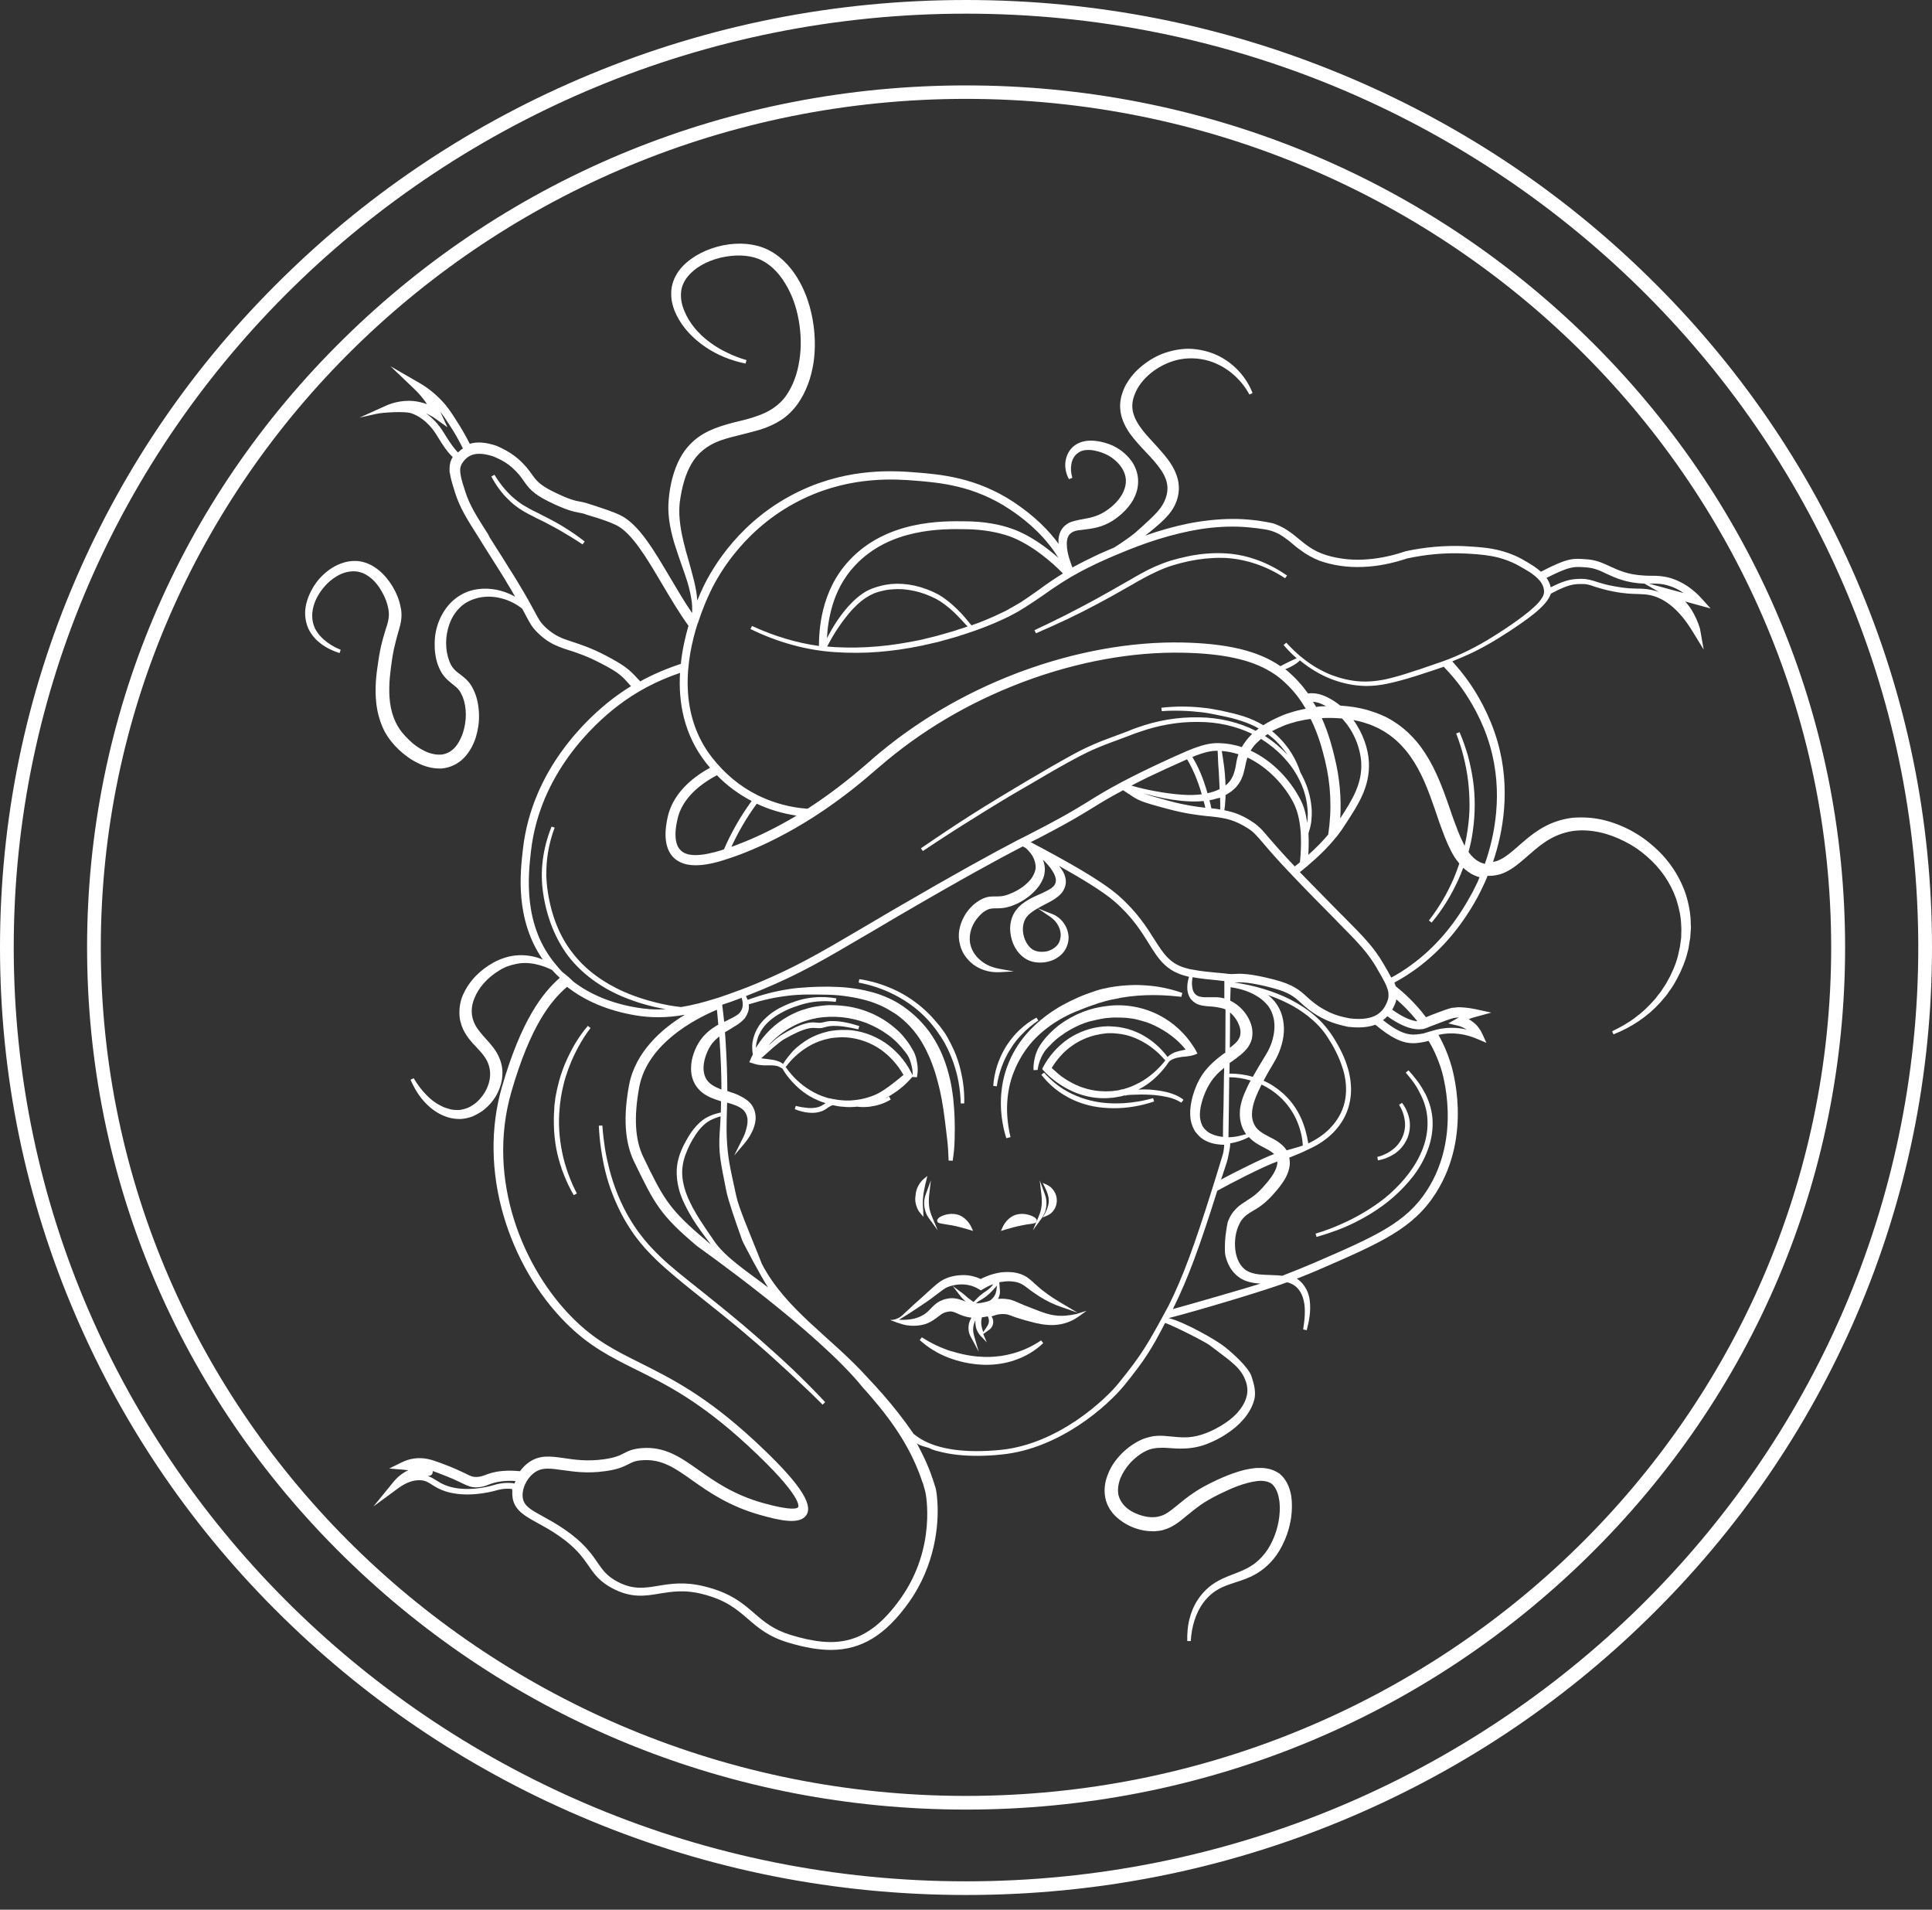
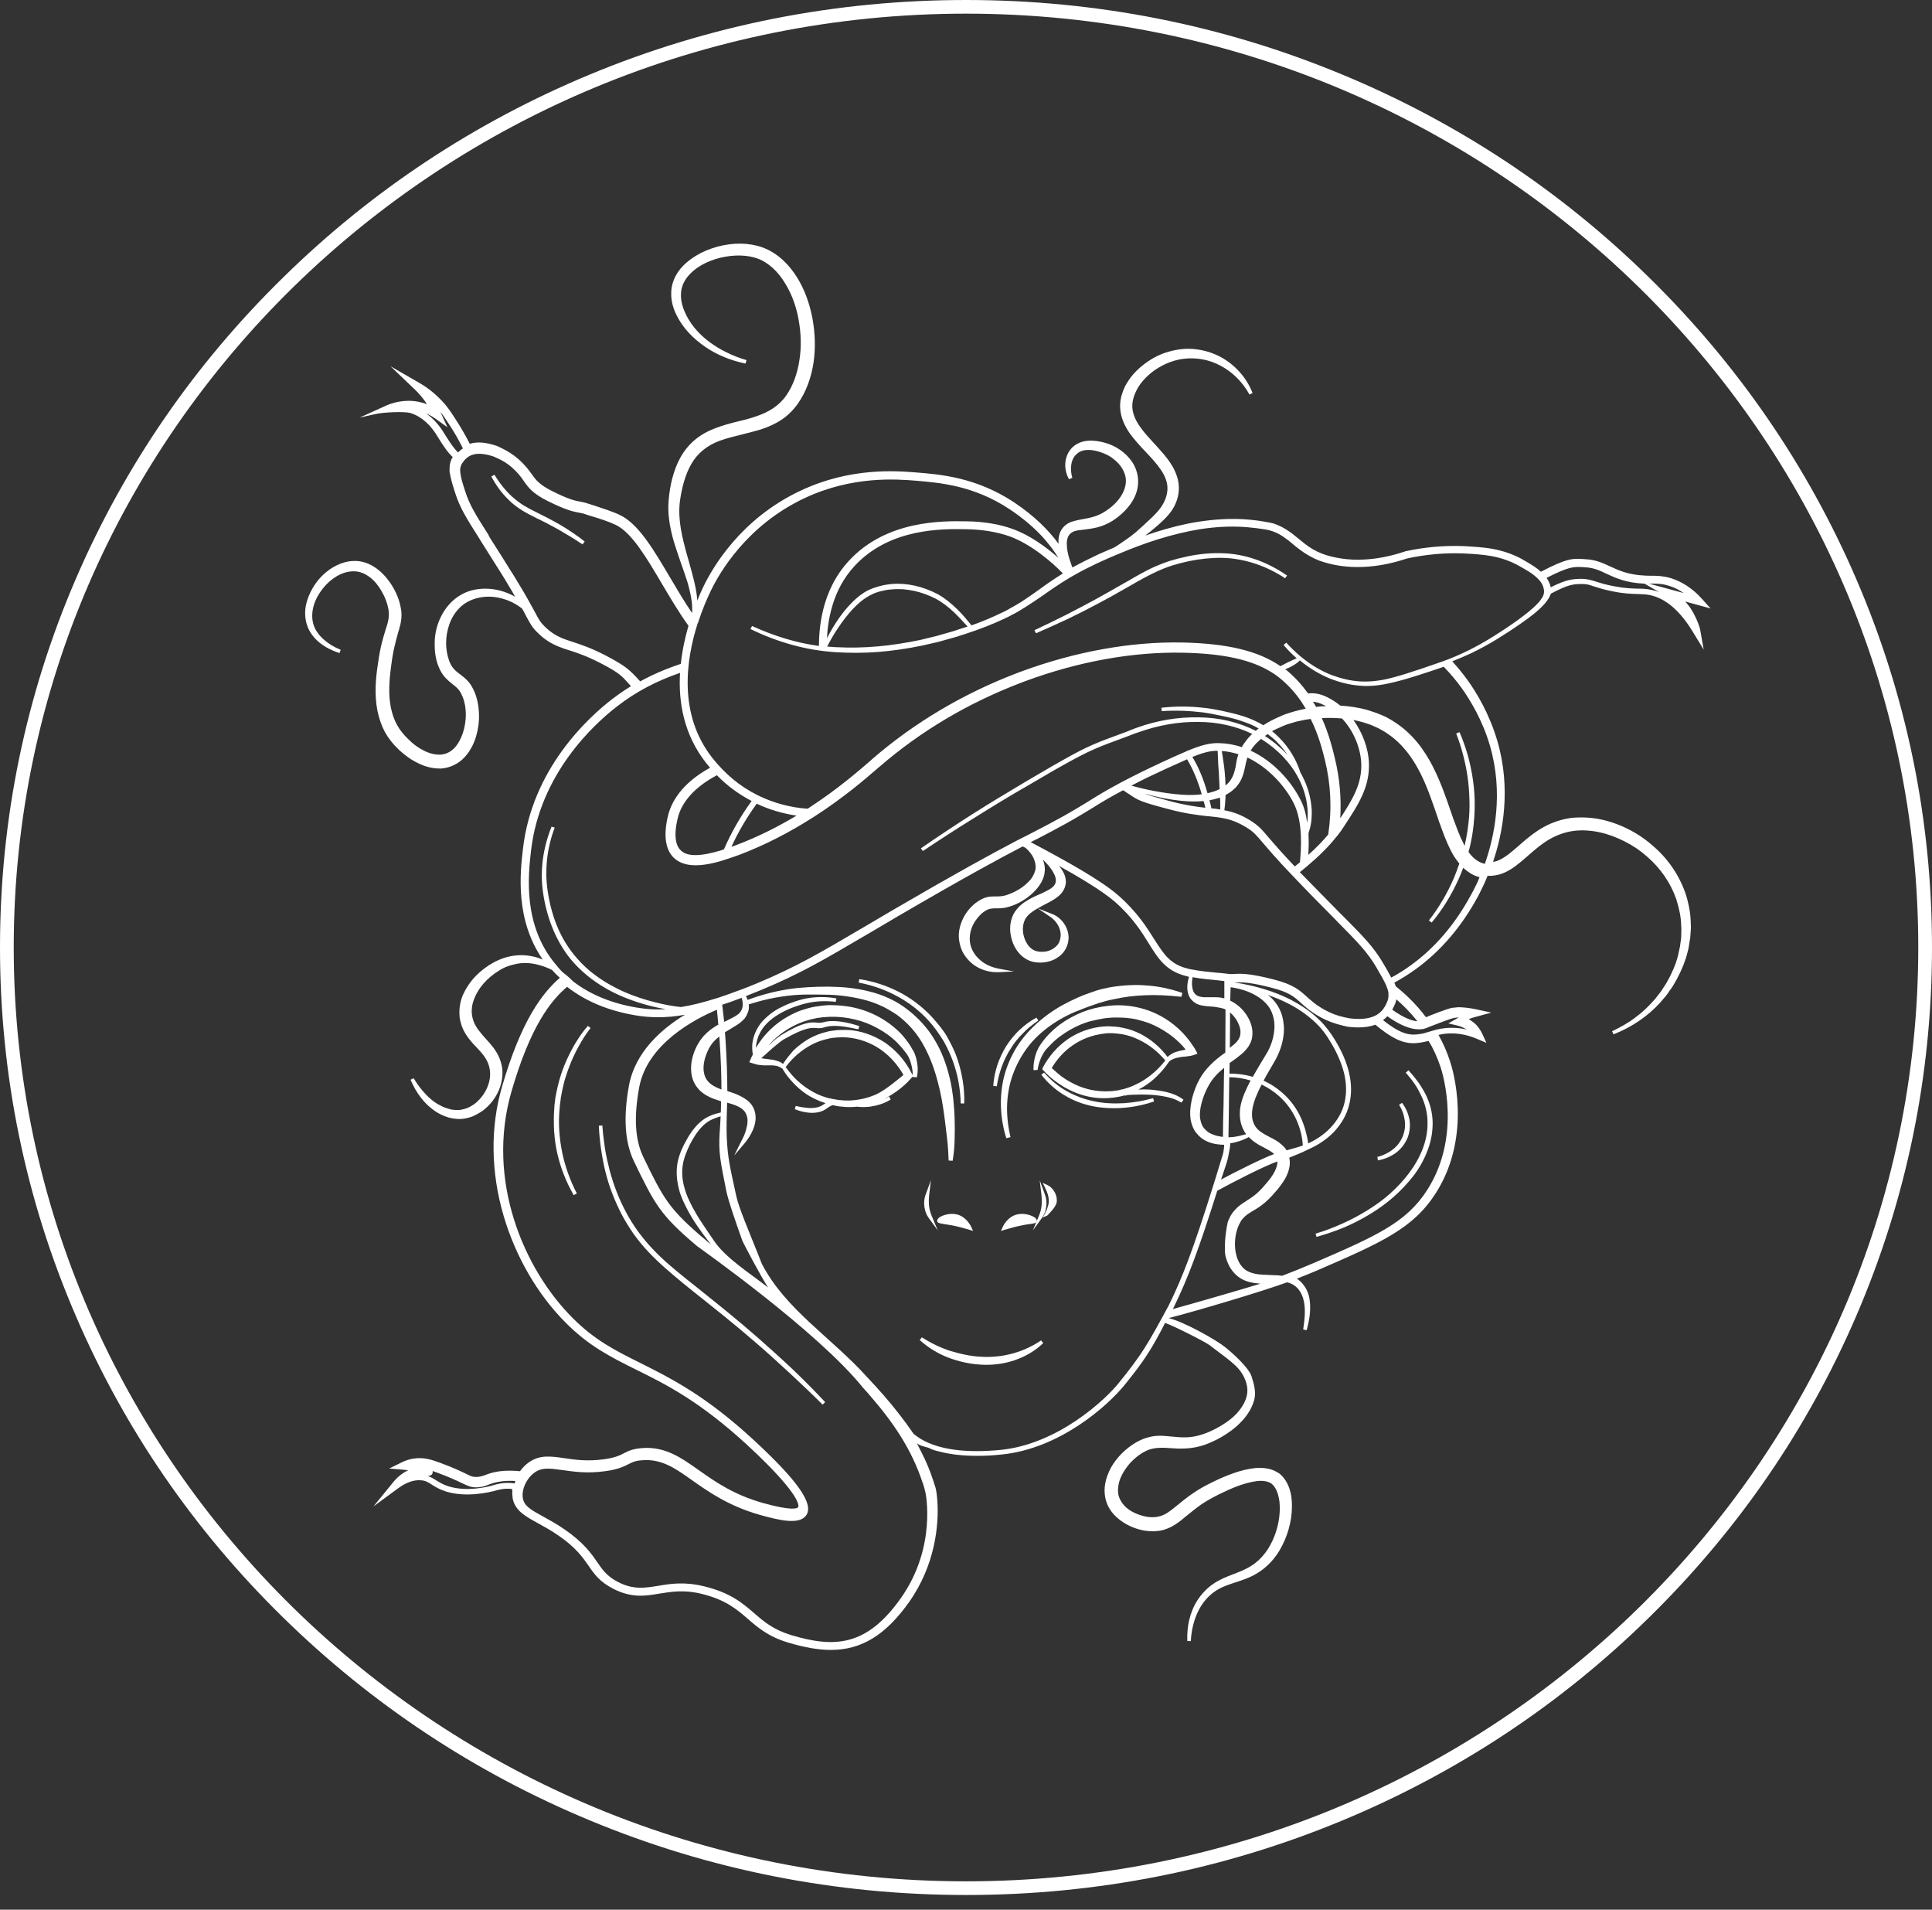
<svg xmlns="http://www.w3.org/2000/svg" width="85" height="84" viewBox="0 0 85 84" fill="none">
  <rect x="0" y="0" width="85" height="84" fill="#333333" stroke="none" />
  <path d="M81.66 25.452C79.52 20.494 76.457 16.035 72.556 12.21C68.656 8.377 64.108 5.373 59.043 3.275C53.805 1.1 48.239 0 42.5 0C36.761 0 31.195 1.1 25.957 3.275C20.901 5.373 16.353 8.377 12.452 12.21C8.543 16.035 5.48 20.494 3.34 25.452C1.122 30.588 0 36.046 0 41.673C0 47.3 1.122 52.757 3.34 57.893C5.48 62.86 8.543 67.319 12.452 71.144C16.353 74.969 20.901 77.981 25.966 80.079C31.204 82.254 36.77 83.354 42.509 83.354C48.247 83.354 53.813 82.254 59.051 80.079C64.108 77.981 68.656 74.977 72.556 71.144C76.457 67.319 79.52 62.86 81.66 57.902C83.878 52.757 85 47.3 85 41.673C85 36.046 83.878 30.588 81.66 25.452ZM42.5 82.753C19.399 82.753 0.604 64.324 0.604 41.673C0.604 19.021 19.399 0.601 42.5 0.601C65.601 0.601 84.396 19.021 84.396 41.673C84.396 64.324 65.601 82.753 42.5 82.753Z" fill="white" />
-   <path d="M69.846 14.858C62.546 7.7 52.829 3.757 42.5 3.757C32.17 3.757 22.453 7.7 15.153 14.867C7.852 22.025 3.831 31.544 3.831 41.673C3.831 51.801 7.852 61.329 15.153 68.487C22.462 75.654 32.17 79.597 42.5 79.597C52.829 79.597 62.537 75.654 69.846 68.487C77.155 61.32 81.177 51.801 81.177 41.673C81.177 31.544 77.155 22.025 69.846 14.858ZM42.5 78.996C21.513 78.996 4.435 62.251 4.435 41.673C4.435 21.094 21.513 4.349 42.5 4.349C63.486 4.349 80.564 21.094 80.564 41.673C80.564 62.251 63.495 78.996 42.5 78.996Z" fill="white" />
  <path d="M51.975 48.501L52.07 48.374C51.837 48.188 51.553 48.095 51.354 48.044C51.121 47.985 50.871 47.951 50.577 47.926C50.413 47.917 50.249 47.917 50.086 47.926C50.154 47.892 50.224 47.85 50.301 47.807C50.534 47.663 50.741 47.503 50.931 47.308C51.121 47.114 51.268 46.944 51.397 46.75C51.406 46.733 51.423 46.716 51.432 46.699C51.483 46.648 51.553 46.606 51.665 46.563C51.742 46.538 51.829 46.513 51.95 46.496C52.001 46.487 52.062 46.479 52.113 46.479C52.157 46.47 52.208 46.47 52.252 46.462C52.295 46.453 52.329 46.453 52.372 46.445L52.441 46.428C52.484 46.42 52.536 46.403 52.579 46.386L52.683 46.343L52.631 46.242C52.614 46.208 52.588 46.166 52.571 46.132L52.51 46.039C52.139 45.455 51.613 44.973 51.009 44.66C50.327 44.304 49.525 44.152 48.748 44.245C48.351 44.287 47.971 44.38 47.626 44.516C47.264 44.66 46.927 44.846 46.617 45.074C46.297 45.32 46.021 45.599 45.814 45.895C45.702 46.047 45.615 46.217 45.555 46.42C45.495 46.631 45.469 46.817 45.469 46.995V47.071L45.65 47.063L45.659 47.004C45.684 46.851 45.728 46.699 45.814 46.504C45.848 46.437 45.883 46.36 45.935 46.284C45.978 46.217 46.021 46.157 46.09 46.09C46.211 45.963 46.332 45.836 46.461 45.726C46.591 45.616 46.737 45.514 46.875 45.421C47.005 45.337 47.151 45.252 47.324 45.167C47.514 45.074 47.661 45.015 47.799 44.973C47.868 44.947 47.945 44.922 48.04 44.905C48.109 44.888 48.187 44.871 48.265 44.854L48.299 44.846C48.463 44.812 48.636 44.778 48.8 44.77C48.972 44.753 49.145 44.753 49.309 44.761C49.473 44.761 49.637 44.778 49.809 44.803C49.973 44.829 50.137 44.871 50.301 44.922C50.483 44.973 50.629 45.032 50.776 45.1C51.328 45.362 51.803 45.717 52.165 46.166L52.139 46.174C52.062 46.191 51.984 46.208 51.898 46.225C51.794 46.25 51.673 46.284 51.57 46.343C51.492 46.386 51.423 46.437 51.371 46.496C51.061 46.081 50.664 45.734 50.198 45.489C49.947 45.362 49.68 45.26 49.404 45.21C49.292 45.184 49.171 45.167 49.059 45.159L48.774 45.142C48.731 45.142 48.679 45.142 48.627 45.15H48.558C48.006 45.193 47.453 45.387 46.979 45.709C46.522 46.03 46.142 46.462 45.874 46.97L45.857 47.029L45.892 47.071C46.245 47.46 46.694 47.782 47.195 48.01C47.635 48.205 48.101 48.306 48.55 48.306C48.627 48.306 48.705 48.306 48.782 48.298L48.99 48.281L49.188 48.247C49.257 48.239 49.326 48.222 49.395 48.205C49.421 48.197 49.447 48.188 49.473 48.18H49.481L49.507 48.205L49.533 48.18H49.576V48.171C49.663 48.163 49.749 48.154 49.835 48.154C50.042 48.146 50.31 48.137 50.586 48.154C50.828 48.163 51.069 48.197 51.319 48.247C51.449 48.273 51.561 48.306 51.673 48.349C51.777 48.391 51.88 48.442 51.975 48.501ZM49.473 47.892C49.438 47.909 49.395 47.917 49.361 47.917C49.343 47.926 49.318 47.926 49.292 47.934L49.231 47.951C49.214 47.96 49.197 47.96 49.188 47.96H49.171C49.154 47.968 49.136 47.968 49.119 47.968L48.938 47.993L48.748 48.002C48.273 48.019 47.781 47.926 47.324 47.714C47.108 47.613 46.893 47.486 46.694 47.342C46.634 47.3 46.513 47.198 46.271 46.978C46.504 46.589 46.806 46.25 47.169 45.997C47.574 45.709 48.058 45.523 48.575 45.464C48.601 45.464 48.627 45.455 48.653 45.455C48.696 45.447 48.731 45.447 48.774 45.447H48.964L49.05 45.455C49.154 45.464 49.248 45.472 49.352 45.489C49.611 45.531 49.861 45.616 50.086 45.726C50.319 45.836 50.543 45.971 50.75 46.14C50.871 46.242 50.966 46.318 51.043 46.403C51.104 46.462 51.173 46.538 51.251 46.623L51.259 46.64L51.268 46.648L51.259 46.657C50.948 47.054 50.569 47.376 50.18 47.596C49.913 47.74 49.697 47.833 49.473 47.892Z" fill="white" />
  <path d="M44.986 45.692C44.684 46.081 44.442 46.529 44.269 47.037C43.959 47.959 43.959 49.017 44.252 49.998L44.278 50.066L44.459 50.015L44.442 49.948C44.338 49.482 44.287 49 44.312 48.526C44.338 48.044 44.433 47.578 44.606 47.147C44.787 46.69 45.029 46.284 45.313 45.937C45.598 45.59 45.961 45.277 46.366 45.006C46.755 44.752 47.178 44.541 47.644 44.372C47.738 44.329 47.833 44.304 47.937 44.262L48.325 44.126C48.541 44.059 48.783 43.991 49.016 43.949C49.887 43.754 50.862 43.72 51.906 43.839L51.975 43.847L52.019 43.678L51.95 43.652C51.475 43.492 50.966 43.382 50.457 43.348C49.965 43.305 49.447 43.331 48.912 43.415C48.826 43.424 48.748 43.449 48.662 43.466C48.619 43.475 48.575 43.483 48.532 43.492C48.446 43.508 48.368 43.534 48.282 43.559C48.239 43.568 48.196 43.585 48.153 43.602C48.032 43.644 47.911 43.686 47.79 43.728C47.669 43.771 47.557 43.822 47.436 43.872C47.186 43.982 46.962 44.092 46.746 44.211C46.547 44.321 46.332 44.456 46.099 44.625C45.659 44.947 45.288 45.302 44.986 45.692Z" fill="white" />
-   <path d="M46.417 57.859C46.124 57.825 45.839 57.715 45.537 57.597L45.037 57.402L44.743 57.276C44.692 57.25 44.631 57.225 44.554 57.199C44.441 57.157 44.312 57.14 44.226 57.132C44.122 57.123 44.01 57.123 43.915 57.132H43.906C43.924 57.106 43.941 57.072 43.95 57.047C43.984 56.954 44.001 56.861 43.993 56.768L43.967 56.446V56.429V56.404C44.019 56.395 44.07 56.379 44.122 56.379C44.277 56.353 44.424 56.353 44.562 56.37C44.726 56.387 44.856 56.429 44.959 56.489C45.045 56.531 45.123 56.599 45.218 56.666C45.261 56.7 45.304 56.734 45.339 56.759C45.477 56.861 45.624 56.954 45.762 57.047C46.081 57.242 46.383 57.386 46.685 57.487L47.41 57.741L46.754 57.352C46.435 57.166 46.167 56.988 45.934 56.81C45.805 56.717 45.684 56.607 45.563 56.497C45.529 56.472 45.494 56.438 45.468 56.412C45.373 56.328 45.278 56.243 45.166 56.167C45.02 56.074 44.838 56.006 44.623 55.972C44.441 55.947 44.26 55.947 44.062 55.964C43.889 55.989 43.708 56.032 43.535 56.091C43.397 56.142 43.268 56.192 43.147 56.26C42.862 56.125 42.551 56.066 42.258 56.091C42.086 56.099 41.913 56.133 41.749 56.184C41.594 56.235 41.421 56.319 41.283 56.429C41.128 56.548 40.99 56.683 40.852 56.802C40.765 56.886 40.67 56.962 40.584 57.047C40.36 57.242 40.127 57.453 39.902 57.665L39.704 57.851C39.557 57.986 39.367 58.062 39.16 58.062L39.393 58.147L39.41 58.156L39.617 58.223C39.799 58.291 39.997 58.316 40.196 58.316C40.368 58.316 40.55 58.291 40.714 58.24C40.869 58.189 41.041 58.096 41.214 57.961C41.24 57.944 41.266 57.919 41.292 57.902C41.335 57.868 41.369 57.842 41.404 57.817C41.456 57.783 41.516 57.749 41.568 57.732C41.637 57.707 41.697 57.699 41.749 57.69C41.801 57.682 41.852 57.682 41.913 57.699C41.965 57.707 42.017 57.732 42.094 57.766L42.12 57.775C42.189 57.809 42.267 57.842 42.344 57.868C42.465 57.91 42.603 57.944 42.741 57.961C42.698 58.029 42.664 58.105 42.638 58.189C42.586 58.392 42.603 58.621 42.707 58.798L43.061 59.459L42.854 58.748C42.802 58.578 42.802 58.401 42.845 58.248C42.862 58.189 42.888 58.13 42.914 58.071C42.914 58.079 42.914 58.088 42.914 58.096C42.905 58.215 42.923 58.342 42.957 58.452C43 58.57 43.061 58.672 43.138 58.756L43.414 59.044L43.259 58.68L43.518 58.494C43.63 58.418 43.699 58.282 43.699 58.147C43.699 58.054 43.665 57.969 43.622 57.902C43.648 57.893 43.682 57.885 43.708 57.876L43.785 57.851C43.855 57.825 43.915 57.817 43.975 57.809C44.096 57.792 44.252 57.8 44.346 57.825C44.39 57.842 44.441 57.859 44.502 57.876L44.562 57.902C44.648 57.935 44.726 57.961 44.812 57.986C44.985 58.045 45.158 58.088 45.313 58.13C45.65 58.223 46.003 58.299 46.383 58.282C46.754 58.266 47.125 58.139 47.419 57.935L47.807 57.656L47.349 57.8C47.03 57.868 46.711 57.902 46.417 57.859ZM43.509 58.105C43.509 58.181 43.483 58.265 43.423 58.35L43.259 58.595C43.19 58.409 43.156 58.24 43.173 58.088C43.181 58.037 43.19 57.995 43.199 57.944C43.285 57.935 43.371 57.919 43.458 57.902C43.492 57.969 43.509 58.037 43.509 58.105ZM43.837 56.759C43.82 56.844 43.803 56.912 43.768 56.971C43.734 57.038 43.691 57.089 43.639 57.14C43.604 57.174 43.57 57.199 43.518 57.225H43.509C43.458 57.242 43.414 57.258 43.363 57.267C43.233 57.301 43.095 57.326 42.949 57.326H42.94L43.069 57.225C43.19 57.166 43.294 57.089 43.389 57.022C43.509 56.928 43.587 56.852 43.665 56.768L43.863 56.548L43.837 56.759ZM43.561 56.649C43.466 56.742 43.363 56.802 43.268 56.869C43.181 56.937 43.078 57.013 42.983 57.115L42.836 57.267L42.793 57.242C42.75 57.208 42.698 57.174 42.655 57.14C42.603 57.106 42.551 57.064 42.5 57.013C42.448 56.971 42.396 56.92 42.336 56.878L41.913 56.565L42.232 56.979C42.275 57.038 42.319 57.089 42.37 57.14C42.405 57.174 42.439 57.216 42.491 57.25C42.448 57.242 42.413 57.225 42.37 57.208L42.344 57.199C42.275 57.174 42.163 57.132 42.034 57.115C41.93 57.098 41.809 57.098 41.68 57.123C41.576 57.14 41.481 57.174 41.369 57.225C41.162 57.326 41.016 57.487 40.912 57.597C40.791 57.724 40.688 57.809 40.567 57.868C40.325 58.003 40.014 58.062 39.652 58.054H39.548L39.997 57.775C40.265 57.605 40.532 57.419 40.774 57.258C40.903 57.174 41.033 57.072 41.154 56.979C41.274 56.886 41.395 56.802 41.507 56.717C41.611 56.641 41.732 56.59 41.87 56.556C41.999 56.522 42.137 56.497 42.275 56.497C42.543 56.489 42.81 56.556 43.043 56.692L43.156 56.759L43.268 56.692C43.414 56.607 43.544 56.539 43.673 56.497C43.751 56.463 43.561 56.649 43.561 56.649Z" fill="white" />
  <path d="M44.553 59.535C44.294 59.603 44.079 59.645 43.871 59.662C43.639 59.687 43.406 59.696 43.181 59.679C42.965 59.67 42.741 59.645 42.491 59.594C42.275 59.552 42.051 59.493 41.818 59.425C41.395 59.29 40.972 59.087 40.558 58.824L40.463 58.943C40.817 59.264 41.248 59.535 41.714 59.713C42.18 59.89 42.672 60 43.164 60.026C43.233 60.026 43.302 60.034 43.362 60.034C43.82 60.034 44.251 59.967 44.639 59.831C45.123 59.67 45.554 59.408 45.899 59.078L45.804 58.96C45.416 59.222 44.993 59.416 44.553 59.535Z" fill="white" />
  <path d="M41.525 53.84C41.62 53.857 41.741 53.874 41.887 53.9C42.146 53.95 42.396 54.018 42.647 54.094L42.811 54.145L42.742 53.993C42.698 53.891 42.509 53.536 42.129 53.426C41.792 53.333 41.439 53.46 41.3 53.57C41.257 53.612 41.231 53.654 41.231 53.688V53.697C41.24 53.798 41.326 53.807 41.525 53.84Z" fill="white" />
  <path d="M44.718 53.426C44.33 53.536 44.148 53.891 44.105 53.993L44.036 54.145L44.2 54.094C44.45 54.018 44.701 53.95 44.959 53.9C45.115 53.866 45.236 53.849 45.322 53.84C45.495 53.815 45.581 53.798 45.607 53.739C45.607 53.73 45.615 53.722 45.615 53.705C45.624 53.663 45.598 53.62 45.546 53.57C45.408 53.46 45.046 53.333 44.718 53.426Z" fill="white" />
-   <path d="M45.979 53.367L45.875 53.553L46.074 53.468C46.194 53.417 46.306 53.324 46.384 53.197C46.462 53.079 46.496 52.935 46.496 52.791C46.496 52.656 46.453 52.521 46.376 52.394C46.289 52.267 46.194 52.174 46.074 52.123L45.875 52.03L45.97 52.224C46.091 52.47 46.142 52.639 46.142 52.8C46.142 52.893 46.134 52.986 46.099 53.071C46.082 53.155 46.039 53.248 45.979 53.367Z" fill="white" />
-   <path d="M40.299 52.986C40.342 53.13 40.394 53.257 40.48 53.35L40.627 53.527L40.618 53.299C40.618 53.248 40.618 53.206 40.61 53.163C40.61 53.087 40.601 53.02 40.601 52.952C40.601 52.842 40.601 52.732 40.618 52.622C40.627 52.512 40.644 52.41 40.67 52.292C40.687 52.224 40.696 52.157 40.713 52.081C40.722 52.038 40.739 51.987 40.748 51.945L40.799 51.725L40.627 51.869C40.532 51.954 40.446 52.064 40.385 52.191C40.325 52.309 40.29 52.444 40.282 52.58C40.256 52.724 40.264 52.859 40.299 52.986Z" fill="white" />
+   <path d="M45.979 53.367L45.875 53.553L46.074 53.468C46.462 53.079 46.496 52.935 46.496 52.791C46.496 52.656 46.453 52.521 46.376 52.394C46.289 52.267 46.194 52.174 46.074 52.123L45.875 52.03L45.97 52.224C46.091 52.47 46.142 52.639 46.142 52.8C46.142 52.893 46.134 52.986 46.099 53.071C46.082 53.155 46.039 53.248 45.979 53.367Z" fill="white" />
  <path d="M38.928 48.323C39.092 48.239 39.256 48.137 39.428 48.019C39.687 47.833 39.886 47.655 40.058 47.46L40.162 47.35V47.376L40.343 47.384L40.352 47.316C40.386 47.122 40.386 46.927 40.343 46.716C40.326 46.597 40.3 46.504 40.265 46.411C40.231 46.301 40.17 46.2 40.127 46.132C40.024 45.937 39.886 45.76 39.782 45.633C39.661 45.48 39.515 45.337 39.351 45.201C38.738 44.677 37.935 44.33 37.107 44.245C36.891 44.22 36.684 44.211 36.486 44.211C36.279 44.22 36.071 44.245 35.864 44.279C35.657 44.313 35.459 44.372 35.252 44.44C35.062 44.507 34.863 44.6 34.682 44.702C34.095 45.023 33.603 45.506 33.258 46.09C33.258 46.022 33.267 45.963 33.276 45.904C33.293 45.81 33.319 45.717 33.353 45.616L33.379 45.548L33.414 45.48C33.422 45.464 33.431 45.447 33.44 45.43C33.448 45.404 33.465 45.379 33.483 45.345C33.664 45.04 33.966 44.77 34.371 44.55C34.535 44.457 34.725 44.372 34.932 44.296C35.139 44.22 35.338 44.16 35.528 44.118C35.916 44.033 36.33 44.017 36.77 44.067L36.796 43.915C36.356 43.839 35.925 43.839 35.493 43.915C35.26 43.957 35.036 44.025 34.863 44.093C34.639 44.169 34.449 44.262 34.268 44.355C34.069 44.465 33.888 44.592 33.733 44.736C33.543 44.905 33.405 45.074 33.319 45.243C33.293 45.277 33.276 45.311 33.267 45.345C33.258 45.362 33.25 45.379 33.241 45.396L33.206 45.48L33.181 45.556C33.137 45.675 33.12 45.776 33.103 45.878C33.086 46.047 33.094 46.217 33.12 46.386C33.103 46.42 33.094 46.445 33.077 46.47L32.965 46.724L33.206 46.8C33.344 46.843 33.465 46.851 33.578 46.86C33.647 46.86 33.707 46.86 33.767 46.86C33.81 46.86 33.854 46.86 33.897 46.86C34 46.86 34.087 46.868 34.173 46.885C34.242 46.902 34.346 46.953 34.423 47.003C34.441 47.037 34.466 47.071 34.484 47.105C34.587 47.274 34.717 47.435 34.872 47.604C35.053 47.799 35.26 47.985 35.493 48.137C35.631 48.23 35.925 48.4 36.322 48.526C36.296 48.543 36.279 48.552 36.253 48.569C36.201 48.603 36.158 48.628 36.115 48.653C35.977 48.721 35.804 48.746 35.588 48.738C35.502 48.73 35.407 48.721 35.303 48.704C35.234 48.696 35.165 48.679 35.088 48.662L35.01 48.645L34.967 48.789C35.183 48.873 35.373 48.924 35.571 48.941C35.631 48.95 35.692 48.95 35.743 48.95C35.916 48.95 36.071 48.916 36.209 48.856C36.279 48.823 36.33 48.789 36.391 48.746C36.417 48.73 36.443 48.704 36.477 48.687C36.529 48.653 36.581 48.628 36.641 48.611C36.693 48.62 36.745 48.636 36.796 48.645C36.865 48.662 36.943 48.67 37.055 48.679C37.202 48.696 37.314 48.696 37.357 48.696C37.366 48.696 37.374 48.696 37.392 48.696C37.4 48.696 37.409 48.696 37.426 48.696C37.521 48.696 37.616 48.687 37.711 48.679C37.737 48.679 37.763 48.687 37.789 48.687C37.858 48.696 37.935 48.696 38.004 48.696C38.091 48.696 38.177 48.687 38.272 48.679C38.444 48.653 38.6 48.62 38.747 48.569C38.91 48.518 39.057 48.442 39.187 48.366L39.118 48.23C39.04 48.281 38.98 48.306 38.928 48.323ZM34.449 46.8C34.389 46.75 34.32 46.707 34.242 46.682C34.13 46.64 34.009 46.614 33.914 46.606C33.854 46.597 33.793 46.589 33.733 46.58C33.647 46.572 33.569 46.563 33.491 46.547L33.767 46.301C33.923 46.157 34.078 46.022 34.242 45.895C34.311 45.836 34.397 45.776 34.484 45.717C34.544 45.684 34.604 45.658 34.656 45.624L34.829 45.531C34.984 45.455 35.148 45.37 35.321 45.311C35.545 45.227 35.726 45.201 35.89 45.218C36.028 45.235 36.149 45.227 36.253 45.193C36.356 45.159 36.451 45.142 36.537 45.133C36.719 45.117 36.917 45.125 37.15 45.159C37.366 45.193 37.582 45.235 37.763 45.277L37.806 45.133C37.461 45.023 37.003 44.897 36.529 44.913C36.425 44.922 36.313 44.939 36.192 44.973C36.097 44.998 36.002 44.99 35.916 44.981C35.787 44.964 35.675 44.973 35.571 44.99C35.45 45.015 35.338 45.049 35.243 45.083C35.062 45.15 34.872 45.243 34.656 45.362L34.38 45.523C34.285 45.582 34.19 45.658 34.113 45.717C34.009 45.81 33.906 45.904 33.802 45.996C34.113 45.633 34.501 45.337 34.915 45.125C35.243 44.956 35.588 44.846 35.951 44.778C36.304 44.719 36.675 44.71 37.047 44.744C37.426 44.787 37.789 44.871 38.117 44.998C38.462 45.133 38.781 45.311 39.075 45.523C39.385 45.751 39.635 46.014 39.843 46.293C39.946 46.42 40.024 46.572 40.075 46.758C40.127 46.944 40.162 47.122 40.153 47.274V47.291L40.084 47.164C39.817 46.64 39.411 46.191 38.936 45.861C38.419 45.523 37.849 45.328 37.28 45.303H37.219C37.167 45.303 37.116 45.303 37.055 45.303L36.831 45.311L36.762 45.32C36.641 45.337 36.52 45.345 36.399 45.379C36.106 45.447 35.83 45.556 35.588 45.692C35.347 45.836 35.114 46.005 34.907 46.208C34.717 46.428 34.57 46.606 34.449 46.8ZM38.565 48.129C38.212 48.29 37.849 48.374 37.487 48.4C37.435 48.408 37.392 48.408 37.34 48.408C37.323 48.408 37.306 48.408 37.297 48.408C37.228 48.408 37.15 48.408 37.081 48.4L36.891 48.383L36.693 48.349C36.675 48.349 36.658 48.34 36.632 48.34H36.624C36.598 48.332 36.563 48.323 36.537 48.315H36.503C36.477 48.306 36.451 48.306 36.434 48.298C36.399 48.29 36.356 48.281 36.322 48.264C36.089 48.197 35.856 48.087 35.623 47.943C35.234 47.706 34.881 47.376 34.604 46.986C34.596 46.97 34.578 46.953 34.561 46.936C34.57 46.927 34.578 46.919 34.587 46.91C34.889 46.504 35.286 46.174 35.718 45.946C35.951 45.827 36.209 45.734 36.468 45.684C36.563 45.658 36.658 45.65 36.762 45.641L36.857 45.633L37.064 45.624C37.107 45.624 37.15 45.624 37.202 45.633H37.262C37.789 45.675 38.306 45.861 38.747 46.166C39.152 46.453 39.497 46.834 39.748 47.283C39.575 47.426 38.954 47.951 38.565 48.129Z" fill="white" />
  <path d="M40.955 51.919L40.722 52.554C40.661 52.715 40.644 52.901 40.67 53.087C40.687 53.18 40.704 53.273 40.739 53.349C40.773 53.443 40.817 53.519 40.868 53.586L41.257 54.119L41.006 53.519C40.937 53.358 40.894 53.206 40.877 53.062C40.86 52.918 40.86 52.766 40.877 52.588L40.955 51.919Z" fill="white" />
  <path d="M45.693 53.519L45.442 54.119L45.831 53.586C45.883 53.519 45.926 53.434 45.96 53.349C45.995 53.273 46.012 53.18 46.029 53.087C46.055 52.901 46.038 52.715 45.977 52.554L45.744 51.919L45.822 52.588C45.839 52.766 45.839 52.918 45.822 53.062C45.805 53.206 45.762 53.358 45.693 53.519Z" fill="white" />
  <path d="M44.07 46.927C44.131 46.766 44.182 46.639 44.243 46.521C44.303 46.402 44.372 46.267 44.459 46.14C44.597 45.903 44.778 45.675 45.002 45.455C45.192 45.252 45.425 45.065 45.684 44.888L45.598 44.761C45.33 44.905 45.08 45.091 44.847 45.311C44.631 45.514 44.433 45.759 44.26 46.03C44.096 46.301 43.967 46.58 43.872 46.868C43.777 47.172 43.717 47.477 43.699 47.765L43.855 47.782C43.898 47.477 43.975 47.189 44.07 46.927Z" fill="white" />
  <path d="M50.085 48.45C49.878 48.484 49.671 48.51 49.438 48.526C48.972 48.552 48.532 48.526 48.135 48.442C47.712 48.357 47.306 48.205 46.927 47.993C46.763 47.9 46.59 47.79 46.4 47.63C46.245 47.503 46.098 47.359 45.934 47.181L45.813 47.274C46.107 47.647 46.443 47.943 46.823 48.171C47.194 48.4 47.626 48.569 48.092 48.662C48.394 48.721 48.713 48.746 49.024 48.746C49.602 48.746 50.197 48.645 50.775 48.45L50.732 48.306C50.499 48.366 50.292 48.416 50.085 48.45Z" fill="white" />
  <path d="M42.268 48.535H42.423C42.431 48.23 42.414 47.9 42.362 47.57C42.311 47.257 42.242 46.944 42.138 46.631C42.035 46.301 41.879 45.996 41.741 45.734C41.724 45.7 41.698 45.666 41.681 45.624C41.62 45.523 41.56 45.413 41.482 45.32L41.431 45.252C41.405 45.21 41.37 45.167 41.336 45.125L41.18 44.939C40.766 44.44 40.24 44.008 39.67 43.695C39.092 43.382 38.471 43.17 37.806 43.069L37.78 43.221C38.091 43.28 38.402 43.365 38.704 43.475C39.006 43.585 39.299 43.72 39.567 43.873C40.136 44.194 40.619 44.6 41.008 45.074L41.154 45.26C41.18 45.303 41.215 45.337 41.241 45.379L41.292 45.455C41.361 45.548 41.422 45.65 41.482 45.743C41.5 45.776 41.526 45.81 41.543 45.844C41.715 46.157 41.836 46.437 41.931 46.699C42.035 46.995 42.121 47.3 42.173 47.604C42.233 47.926 42.259 48.239 42.268 48.535Z" fill="white" />
  <path d="M74.387 26.772C74.318 26.662 74.231 26.561 74.145 26.459L75.258 26.764L74.87 26.332C74.473 25.892 74.024 25.596 73.524 25.435C73.178 25.334 72.937 25.325 72.669 25.325H72.626C72.54 25.325 72.445 25.325 72.35 25.317C71.634 25.283 71.211 25.088 70.831 24.911C70.503 24.758 70.184 24.614 69.744 24.598L69.623 24.589C69.183 24.564 68.933 24.555 67.794 25.148C67.707 25.072 67.612 24.995 67.5 24.919C67.328 24.809 67.155 24.699 66.939 24.581C66.56 24.378 66.145 24.234 65.697 24.149C65.257 24.064 64.799 24.048 64.402 24.022C63.548 23.988 62.676 24.064 61.822 24.251L61.805 24.259C61.175 24.471 60.562 24.589 59.975 24.614C59.665 24.631 59.346 24.614 59.052 24.572C58.707 24.521 58.422 24.454 58.163 24.352C57.896 24.251 57.645 24.107 57.387 23.904C57.3 23.836 57.223 23.768 57.136 23.701C56.972 23.565 56.809 23.43 56.619 23.311C56.481 23.218 56.325 23.142 56.161 23.075L56.118 23.058C56.049 23.032 55.98 23.007 55.911 22.998L55.782 22.973L55.54 22.931C55.419 22.914 55.298 22.888 55.178 22.88C55.022 22.863 54.858 22.846 54.686 22.838C54.064 22.804 53.408 22.846 52.735 22.948C52.131 23.041 51.519 23.193 50.846 23.404C50.69 23.455 50.544 23.506 50.388 23.557C50.457 23.498 50.526 23.447 50.604 23.388C50.889 23.151 51.173 22.922 51.415 22.635C51.553 22.474 51.657 22.305 51.726 22.135C51.803 21.958 51.855 21.755 51.864 21.543C51.872 21.348 51.846 21.137 51.778 20.942C51.717 20.765 51.639 20.587 51.519 20.409C51.329 20.105 51.087 19.851 50.863 19.597L50.768 19.495C50.544 19.25 50.328 19.021 50.155 18.768C49.948 18.471 49.836 18.201 49.819 17.93C49.801 17.668 49.879 17.388 50.052 17.075C50.362 16.551 50.915 16.119 51.562 15.899C52.183 15.688 52.899 15.722 53.503 15.992C54.108 16.255 54.634 16.737 54.97 17.355L55.108 17.287C54.841 16.602 54.315 16.018 53.659 15.679C53.331 15.51 52.96 15.4 52.571 15.358C52.2 15.315 51.812 15.358 51.424 15.468C51.053 15.569 50.708 15.747 50.397 15.975C50.06 16.221 49.793 16.5 49.603 16.813C49.586 16.838 49.577 16.864 49.56 16.881C49.525 16.94 49.491 16.999 49.465 17.067L49.404 17.211L49.361 17.346C49.335 17.414 49.318 17.49 49.309 17.558C49.301 17.583 49.301 17.617 49.292 17.651C49.284 17.735 49.275 17.845 49.284 17.955C49.301 18.319 49.448 18.692 49.706 19.064C49.922 19.36 50.164 19.622 50.405 19.876C50.656 20.138 50.889 20.392 51.078 20.672C51.277 20.959 51.372 21.247 51.363 21.509C51.355 21.788 51.251 22.076 51.053 22.347C50.871 22.592 50.621 22.821 50.388 23.032L50.345 23.075C50.216 23.193 50.078 23.311 49.957 23.422C49.801 23.548 49.672 23.65 49.542 23.735C49.37 23.861 49.197 23.971 49.025 24.081C48.8 24.174 48.576 24.276 48.36 24.369L48.11 24.488C47.843 24.614 47.575 24.75 47.307 24.894C47.264 24.919 47.221 24.936 47.187 24.962C47.178 24.936 47.161 24.911 47.152 24.885C47.109 24.767 47.075 24.657 47.04 24.555C46.988 24.378 46.936 24.158 46.936 23.946C46.928 23.743 46.98 23.574 47.083 23.481C47.135 23.43 47.204 23.388 47.282 23.362C47.359 23.337 47.446 23.32 47.566 23.311L47.635 23.303C47.834 23.278 48.05 23.252 48.257 23.201C48.498 23.142 48.731 23.041 48.938 22.914C49.128 22.795 49.318 22.643 49.508 22.448C49.698 22.245 49.836 22.051 49.931 21.831C50.043 21.585 50.086 21.323 50.069 21.069C50.052 20.815 49.965 20.561 49.819 20.333C49.542 19.918 49.111 19.614 48.619 19.478C48.412 19.419 48.162 19.368 47.886 19.385C47.592 19.402 47.333 19.521 47.161 19.698C46.988 19.876 46.885 20.122 46.867 20.392C46.859 20.629 46.91 20.866 47.031 21.078L47.178 21.018C47.118 20.815 47.1 20.604 47.135 20.418C47.169 20.215 47.264 20.045 47.402 19.944C47.558 19.808 47.756 19.791 47.894 19.791C48.067 19.791 48.265 19.834 48.481 19.91C48.576 19.944 48.662 19.986 48.749 20.028C48.843 20.079 48.93 20.138 48.99 20.189C49.154 20.316 49.284 20.46 49.37 20.604C49.473 20.773 49.525 20.942 49.534 21.103C49.542 21.272 49.508 21.442 49.43 21.619C49.292 21.932 49.016 22.237 48.654 22.474C48.49 22.584 48.317 22.668 48.119 22.728C47.955 22.778 47.773 22.812 47.584 22.846L47.489 22.863C47.377 22.888 47.256 22.914 47.126 22.956C46.988 23.007 46.859 23.1 46.772 23.201C46.686 23.303 46.617 23.438 46.591 23.582C46.565 23.692 46.565 23.802 46.574 23.921C46.151 23.345 45.538 22.711 44.598 22.085C42.941 20.993 41.362 20.866 40.309 20.782C39.446 20.714 37.418 20.545 35.218 21.585C32.586 22.821 31.343 24.97 30.929 25.841C30.851 26.002 30.765 26.197 30.678 26.417C30.661 26.163 30.618 25.892 30.541 25.571C30.471 25.274 30.385 24.987 30.308 24.699C30.221 24.403 30.135 24.098 30.066 23.802C29.902 23.117 29.85 22.558 29.91 22.068C30.005 21.382 30.169 20.841 30.411 20.418C30.678 19.944 31.11 19.588 31.671 19.385C31.973 19.275 32.292 19.199 32.629 19.115C32.896 19.047 33.172 18.979 33.457 18.895C33.82 18.776 34.113 18.641 34.372 18.471C34.657 18.285 34.907 18.032 35.105 17.752C35.459 17.245 35.692 16.627 35.796 15.925C35.882 15.307 35.865 14.664 35.744 14.004C35.615 13.327 35.39 12.718 35.062 12.193C34.786 11.753 34.303 11.161 33.544 10.882C32.948 10.67 32.249 10.662 31.541 10.856C31.214 10.949 30.903 11.076 30.627 11.245C30.299 11.448 30.049 11.66 29.867 11.914C29.652 12.202 29.531 12.557 29.531 12.887C29.522 13.2 29.6 13.53 29.764 13.86C30.031 14.402 30.463 14.875 31.05 15.273C31.55 15.611 32.145 15.857 32.801 15.992L32.844 15.84C32.551 15.755 32.258 15.645 31.99 15.51C31.714 15.383 31.455 15.222 31.214 15.045C30.704 14.664 30.325 14.198 30.118 13.699C29.997 13.42 29.945 13.149 29.962 12.895C29.971 12.642 30.075 12.396 30.247 12.176C30.558 11.787 31.067 11.491 31.688 11.338C32.292 11.195 32.879 11.203 33.354 11.381C33.82 11.559 34.242 11.956 34.553 12.481C34.838 12.946 35.036 13.488 35.14 14.088C35.243 14.664 35.261 15.248 35.175 15.815C35.088 16.424 34.89 16.965 34.596 17.388C34.441 17.617 34.242 17.803 34.018 17.955C33.802 18.099 33.561 18.218 33.25 18.319C33.008 18.404 32.758 18.471 32.491 18.531C32.145 18.615 31.8 18.708 31.447 18.844C31.101 18.979 30.808 19.148 30.566 19.352C30.316 19.563 30.092 19.834 29.928 20.138C29.781 20.401 29.669 20.705 29.574 21.052C29.496 21.365 29.445 21.67 29.419 21.991C29.367 22.541 29.445 23.142 29.66 23.87C29.755 24.174 29.859 24.479 29.962 24.775C30.057 25.046 30.161 25.334 30.247 25.613C30.342 25.934 30.402 26.222 30.437 26.485C30.454 26.628 30.454 26.781 30.454 26.924V26.933C30.454 26.941 30.445 26.95 30.445 26.958C30.118 26.485 29.807 25.951 29.505 25.444C28.78 24.217 28.107 23.058 27.287 22.66C26.933 22.491 26.493 22.355 26.165 22.245C26.027 22.203 25.907 22.161 25.82 22.135C25.717 22.102 25.63 22.085 25.544 22.068C25.337 22.034 25.052 21.983 24.293 21.602C23.723 21.315 23.576 21.111 23.395 20.858C23.257 20.663 23.102 20.451 22.783 20.172C22.576 19.995 22.334 19.842 22.075 19.715L21.877 19.622L21.859 19.614C21.385 19.453 20.996 19.419 20.668 19.521C20.487 19.165 20.289 18.818 20.073 18.488C19.857 18.15 19.702 17.905 19.443 17.634C19.15 17.321 18.813 17.05 18.442 16.838L17.182 16.111L18.226 17.109C18.442 17.312 18.632 17.541 18.787 17.778C18.666 17.735 18.554 17.701 18.425 17.676C17.812 17.549 17.286 17.718 17.035 17.82L15.819 18.37L16.535 18.209C16.871 18.133 17.786 18.091 18.062 18.167C18.356 18.26 18.787 18.488 19.175 19.081L19.296 19.275C19.495 19.597 19.676 19.876 19.918 20.105C19.823 20.248 19.779 20.418 19.779 20.604V20.722V20.782H19.788C19.797 20.832 19.805 20.875 19.814 20.934C19.857 21.154 19.935 21.391 20.021 21.67C20.237 22.347 20.522 22.795 21.091 23.692L21.152 23.794C21.575 24.471 21.928 25.021 22.032 25.19C22.153 25.376 22.256 25.554 22.351 25.715C22.472 25.909 22.576 26.087 22.662 26.248C22.066 25.909 21.376 25.808 20.755 25.968C20.427 26.053 20.125 26.231 19.875 26.468C19.642 26.696 19.46 26.967 19.322 27.297C19.201 27.593 19.132 27.915 19.124 28.253C19.115 28.608 19.158 28.938 19.262 29.235C19.322 29.387 19.391 29.556 19.503 29.7C19.624 29.861 19.779 29.988 19.883 30.072C19.995 30.157 20.099 30.241 20.177 30.334C20.245 30.411 20.297 30.521 20.358 30.656C20.539 31.121 20.539 31.705 20.366 32.238C20.271 32.517 20.142 32.746 19.987 32.907C19.814 33.084 19.607 33.178 19.383 33.194C19.15 33.203 18.891 33.144 18.649 33.017C18.407 32.898 18.174 32.729 17.985 32.535C17.769 32.331 17.596 32.12 17.476 31.9C17.346 31.671 17.26 31.418 17.199 31.138C17.078 30.546 17.13 29.911 17.191 29.429C17.225 29.158 17.268 28.845 17.329 28.558C17.381 28.312 17.45 28.067 17.519 27.813L17.553 27.703C17.596 27.559 17.639 27.39 17.657 27.212C17.674 27.043 17.665 26.857 17.622 26.688C17.562 26.375 17.441 26.078 17.251 25.765C17.061 25.461 16.837 25.207 16.587 25.021C16.276 24.784 15.914 24.665 15.594 24.674C15.266 24.674 14.93 24.784 14.611 24.978C14.334 25.156 14.093 25.376 13.894 25.655C13.696 25.934 13.558 26.231 13.48 26.535C13.394 26.874 13.411 27.212 13.515 27.517C13.566 27.678 13.653 27.821 13.748 27.948C13.842 28.075 13.963 28.194 14.093 28.295C14.334 28.481 14.619 28.625 14.938 28.727L14.99 28.583C14.697 28.465 14.447 28.312 14.239 28.126C14.127 28.024 14.032 27.923 13.955 27.805C13.877 27.695 13.817 27.568 13.782 27.432C13.713 27.187 13.722 26.899 13.808 26.62C13.886 26.358 14.024 26.112 14.205 25.884C14.386 25.655 14.602 25.469 14.835 25.334C15.085 25.19 15.353 25.122 15.594 25.131C15.698 25.131 15.827 25.156 15.957 25.207C16.06 25.249 16.164 25.308 16.285 25.401C16.483 25.554 16.656 25.765 16.802 26.028C16.949 26.281 17.044 26.544 17.087 26.789C17.13 27.018 17.113 27.246 17.009 27.559L16.975 27.661C16.897 27.915 16.82 28.177 16.759 28.448C16.69 28.752 16.647 29.057 16.604 29.361C16.535 29.835 16.466 30.546 16.604 31.257C16.673 31.595 16.785 31.917 16.932 32.196C17.087 32.475 17.294 32.737 17.553 32.983C17.803 33.211 18.071 33.414 18.373 33.558C18.684 33.719 19.02 33.804 19.339 33.804C19.365 33.804 19.391 33.804 19.417 33.804C19.788 33.778 20.168 33.601 20.427 33.321C20.651 33.084 20.824 32.78 20.936 32.425C21.031 32.111 21.083 31.781 21.074 31.443C21.065 31.079 21.005 30.749 20.884 30.453C20.798 30.258 20.72 30.114 20.617 29.996C20.496 29.852 20.349 29.742 20.228 29.649C20.108 29.564 20.021 29.488 19.944 29.395C19.866 29.302 19.805 29.184 19.762 29.065C19.581 28.575 19.581 27.991 19.771 27.458C19.866 27.187 20.012 26.95 20.194 26.764C20.375 26.569 20.617 26.425 20.884 26.341C21.402 26.171 22.006 26.231 22.55 26.501C22.696 26.578 22.834 26.662 22.972 26.772C23.041 26.891 23.093 26.992 23.136 27.077C23.335 27.449 23.413 27.601 23.671 27.847C23.956 28.126 24.232 28.304 24.595 28.448C24.741 28.507 24.888 28.558 25 28.591C25.035 28.6 25.061 28.617 25.087 28.617C25.423 28.727 25.846 28.871 26.416 29.167C27.227 29.581 27.373 29.751 27.624 30.03C27.667 30.081 27.71 30.131 27.762 30.182C27.468 30.36 27.192 30.555 26.925 30.758C25.881 31.561 23.404 33.821 23.007 37.349C22.886 38.381 22.653 40.438 23.878 42.206C23.809 42.181 23.741 42.155 23.671 42.13C23.343 42.028 22.998 41.994 22.679 42.028C22.351 42.062 22.023 42.172 21.721 42.333C21.428 42.494 21.16 42.697 20.927 42.934C20.677 43.196 20.496 43.475 20.366 43.763C20.228 44.084 20.185 44.448 20.228 44.795L20.254 44.922C20.263 44.956 20.271 44.981 20.28 45.007L20.289 45.041C20.306 45.117 20.34 45.184 20.366 45.252L20.384 45.294C20.461 45.447 20.556 45.599 20.66 45.726C20.755 45.844 20.858 45.963 20.962 46.064C21.074 46.183 21.177 46.293 21.264 46.411C21.436 46.631 21.531 46.86 21.557 47.114C21.609 47.604 21.359 48.154 20.936 48.51C20.832 48.594 20.712 48.67 20.599 48.721C20.479 48.772 20.349 48.806 20.22 48.823C20.082 48.831 19.952 48.823 19.823 48.797C19.667 48.755 19.538 48.713 19.426 48.654C19.193 48.544 18.968 48.383 18.735 48.137C18.537 47.934 18.356 47.689 18.2 47.427L18.062 47.494C18.192 47.791 18.347 48.07 18.537 48.307C18.761 48.586 19.003 48.797 19.262 48.95C19.391 49.026 19.538 49.094 19.728 49.153C19.883 49.195 20.047 49.221 20.22 49.221H20.254C20.427 49.212 20.599 49.178 20.781 49.111C20.936 49.043 21.091 48.958 21.238 48.857C21.514 48.645 21.747 48.374 21.894 48.07C22.049 47.757 22.127 47.41 22.101 47.063C22.075 46.733 21.937 46.386 21.712 46.09C21.6 45.946 21.488 45.81 21.367 45.684C21.272 45.582 21.186 45.48 21.108 45.379C20.919 45.151 20.815 44.931 20.772 44.685C20.729 44.44 20.763 44.177 20.867 43.924C21.048 43.45 21.436 43.01 21.963 42.688C21.997 42.663 22.041 42.646 22.075 42.62C22.101 42.604 22.127 42.595 22.144 42.587L22.178 42.57C22.23 42.544 22.282 42.519 22.343 42.502C22.481 42.451 22.627 42.417 22.748 42.392C23.016 42.341 23.3 42.35 23.594 42.417C23.818 42.468 24.043 42.544 24.284 42.663C24.388 42.781 24.509 42.9 24.629 43.01C23.87 43.678 22.938 44.863 22.084 47.807C21.566 49.593 21.592 51.564 22.161 53.493C22.688 55.279 23.654 56.946 24.888 58.181C25.924 59.222 26.882 59.696 27.986 60.246C29.306 60.897 30.799 61.642 32.905 63.588C35.356 65.856 35.131 66.279 35.114 66.296C35.071 66.355 34.838 66.465 33.561 66.11C32.275 65.746 31.455 65.17 30.739 64.663C29.945 64.104 29.255 63.613 28.228 63.698C27.831 63.732 27.641 63.825 27.46 63.918C27.279 64.011 27.071 64.121 26.562 64.189C25.837 64.29 25.268 64.206 24.819 64.138C24.215 64.053 23.749 63.986 23.266 64.324C23.119 64.426 22.99 64.561 22.878 64.713C22.619 64.688 22.351 64.68 22.092 64.705C21.721 64.739 21.523 64.815 21.367 64.874C21.229 64.925 21.134 64.959 20.962 64.967C20.798 64.967 20.729 64.942 20.496 64.823C20.28 64.722 19.961 64.561 19.357 64.341C18.968 64.197 18.64 64.096 18.218 64.155C18.028 64.18 17.847 64.24 17.674 64.324L17.122 64.595L17.734 64.646C17.821 64.654 17.89 64.663 17.959 64.671C17.709 64.79 17.484 64.967 17.294 65.204L16.431 66.262L17.536 65.45C17.864 65.213 18.183 65.094 18.494 65.111C18.718 65.12 18.83 65.196 19.003 65.306C19.158 65.407 19.339 65.517 19.633 65.61C20.556 65.89 21.583 65.619 21.704 65.593L21.764 65.576C21.945 65.526 22.187 65.458 22.506 65.492C22.515 65.492 22.515 65.492 22.524 65.492V65.5C22.532 65.517 22.532 65.543 22.541 65.568C22.532 65.686 22.541 65.813 22.558 65.923C22.67 66.457 23.11 66.693 23.663 66.998C23.922 67.142 24.224 67.303 24.552 67.531C25.337 68.064 25.63 68.496 25.898 68.876C26.157 69.257 26.39 69.579 26.977 69.883C27.788 70.298 28.383 70.205 29.022 70.095C29.557 70.01 30.109 69.917 30.886 70.112C31.93 70.374 32.396 70.772 32.896 71.203C33.345 71.593 33.802 71.99 34.683 72.253C35.425 72.473 36.02 72.574 36.555 72.574C37.901 72.574 38.963 71.923 39.998 70.467C41.146 68.843 41.31 67.066 41.241 66.05C41.224 65.796 41.198 65.593 41.163 65.45C40.861 64.468 40.645 64.087 40.335 63.478C40.49 63.63 40.801 63.63 40.991 63.749C41.103 63.791 41.215 63.825 41.336 63.85C41.819 63.977 42.371 64.037 42.993 64.037C43.338 64.037 43.7 64.02 44.08 63.977C46.608 63.723 48.714 61.862 49.482 60.914C50.345 59.848 50.664 59.349 51.26 58.19C51.648 58.325 53.02 59.019 53.219 59.171C53.952 59.721 54.073 59.814 54.28 60C54.522 60.212 54.686 60.44 54.781 60.686C54.893 60.956 54.91 61.227 54.832 61.473C54.763 61.71 54.617 61.947 54.41 62.175C54.228 62.37 53.995 62.547 53.728 62.708C53.132 63.063 52.597 63.233 52.097 63.224C51.924 63.224 51.743 63.207 51.562 63.19C51.441 63.182 51.312 63.165 51.182 63.157C50.984 63.148 50.811 63.157 50.656 63.19C50.466 63.233 50.293 63.283 50.147 63.36C49.853 63.503 49.577 63.706 49.318 63.969C49.068 64.231 48.878 64.51 48.757 64.815C48.654 65.06 48.541 65.441 48.628 65.881C48.697 66.237 48.904 66.567 49.215 66.812C49.482 67.032 49.801 67.193 50.164 67.286C50.328 67.328 50.509 67.353 50.69 67.353C50.759 67.362 50.828 67.353 50.889 67.345C50.915 67.345 50.941 67.337 50.975 67.337L51.035 67.328C51.104 67.32 51.173 67.303 51.242 67.277C51.406 67.227 51.57 67.15 51.743 67.032C51.89 66.939 52.011 66.837 52.14 66.727C52.382 66.533 52.606 66.347 52.848 66.177C53.063 66.033 53.296 65.898 53.616 65.737C53.926 65.585 54.194 65.466 54.435 65.373C54.755 65.255 55.022 65.187 55.264 65.153C55.54 65.111 55.79 65.153 55.946 65.263C56.092 65.382 56.213 65.61 56.265 65.898C56.317 66.143 56.317 66.423 56.282 66.727C56.248 67.007 56.178 67.286 56.075 67.556C55.963 67.844 55.825 68.098 55.669 68.301C55.488 68.538 55.281 68.733 55.048 68.876C54.815 69.029 54.548 69.13 54.271 69.24L54.245 69.249C53.935 69.367 53.642 69.486 53.374 69.672C53.115 69.85 52.882 70.087 52.692 70.374C52.52 70.636 52.399 70.933 52.321 71.254C52.252 71.542 52.226 71.855 52.235 72.185H52.39C52.425 71.533 52.615 70.95 52.925 70.518C53.106 70.273 53.322 70.07 53.555 69.934C53.797 69.782 54.073 69.697 54.375 69.596C54.66 69.503 54.979 69.401 55.272 69.223C55.549 69.063 55.807 68.843 56.032 68.572C56.222 68.343 56.386 68.064 56.532 67.726C56.662 67.421 56.748 67.108 56.8 66.787C56.852 66.423 56.852 66.101 56.809 65.796C56.731 65.365 56.567 65.052 56.299 64.823C56.127 64.705 55.928 64.62 55.747 64.595C55.678 64.578 55.6 64.578 55.54 64.57H55.462C55.436 64.57 55.41 64.57 55.376 64.57C55.316 64.57 55.255 64.57 55.203 64.578C54.901 64.612 54.599 64.68 54.228 64.815C53.918 64.925 53.616 65.06 53.339 65.196C52.994 65.365 52.727 65.517 52.494 65.678C52.226 65.856 51.985 66.059 51.734 66.262C51.484 66.465 51.277 66.626 51.053 66.685C50.794 66.77 50.5 66.736 50.302 66.685C50.034 66.617 49.784 66.499 49.594 66.347C49.396 66.186 49.258 65.974 49.206 65.754C49.163 65.526 49.197 65.272 49.292 65.026C49.387 64.79 49.542 64.553 49.732 64.341C49.931 64.13 50.155 63.952 50.38 63.842C50.595 63.723 50.846 63.681 51.148 63.681C51.251 63.681 51.363 63.69 51.484 63.698C51.683 63.715 51.881 63.723 52.097 63.715C52.433 63.706 52.779 63.639 53.089 63.52C53.391 63.402 53.685 63.258 53.961 63.072C54.263 62.877 54.504 62.666 54.703 62.437C54.953 62.15 55.108 61.853 55.186 61.557C55.264 61.236 55.178 60.897 55.065 60.55C54.936 60.136 54.185 59.484 53.9 59.256C53.503 58.934 52.088 58.139 51.415 57.978C52.589 57.682 55.6 56.785 56.627 56.404C56.817 56.447 56.99 56.548 57.119 56.7C57.231 56.836 57.318 57.014 57.361 57.225C57.404 57.403 57.413 57.606 57.404 57.843C57.395 58.037 57.369 58.24 57.335 58.477L57.49 58.511C57.585 58.147 57.689 57.673 57.62 57.183C57.585 56.92 57.49 56.7 57.352 56.523C57.275 56.413 57.171 56.32 57.059 56.243C57.369 56.125 57.671 55.998 57.974 55.871C60.778 54.653 62.176 54.044 63.177 52.47C64.791 49.923 63.91 47.012 63.798 46.691C63.669 46.284 63.496 45.895 63.289 45.523C63.453 45.48 63.634 45.455 63.893 45.455C64.256 45.464 64.618 45.54 64.972 45.692L65.395 45.87L65.222 45.489C65.127 45.286 64.998 45.1 64.817 44.964C64.756 44.914 64.687 44.871 64.618 44.829C64.722 44.787 64.817 44.753 64.929 44.727L65.611 44.541L64.912 44.389C64.549 44.313 64.256 44.304 64.152 44.304C64.049 44.313 63.936 44.33 63.902 44.33H63.885C63.669 44.372 62.953 44.651 62.737 44.744C62.254 44.101 61.753 43.661 61.399 43.374L61.382 43.297H61.373C61.365 43.272 61.356 43.247 61.348 43.221C61.675 43.044 61.995 42.84 62.288 42.629C63.384 41.834 64.299 40.767 65.015 39.447C65.067 39.346 65.144 39.202 65.231 39.016C65.3 38.881 65.369 38.72 65.447 38.525H65.455C65.705 38.534 65.973 38.483 66.197 38.381C66.568 38.212 66.844 37.967 67.121 37.73C67.172 37.688 67.216 37.645 67.267 37.603C67.595 37.315 67.88 37.078 68.199 36.901C68.527 36.714 68.881 36.596 69.252 36.545C69.632 36.503 70.011 36.528 70.391 36.613C70.745 36.689 71.108 36.824 71.478 37.011C71.832 37.188 72.16 37.408 72.445 37.662C73.049 38.178 73.498 38.83 73.748 39.549C73.886 39.989 73.955 40.344 73.964 40.683L73.972 40.827C73.972 40.861 73.972 40.886 73.972 40.92L73.964 41.258C73.955 41.318 73.947 41.385 73.938 41.444C73.921 41.58 73.903 41.707 73.869 41.834C73.808 42.164 73.688 42.519 73.481 42.934L73.446 43.001C73.368 43.154 73.282 43.306 73.178 43.45C73.101 43.585 73.006 43.704 72.902 43.831L72.833 43.924C72.531 44.27 72.255 44.533 71.962 44.744C71.642 44.998 71.271 45.193 70.926 45.362L70.987 45.497C71.789 45.184 72.497 44.702 73.049 44.093L73.127 44C73.239 43.873 73.351 43.746 73.437 43.602C73.558 43.45 73.653 43.289 73.739 43.128L73.774 43.069C74.007 42.629 74.154 42.257 74.24 41.901C74.283 41.758 74.309 41.614 74.326 41.47C74.335 41.411 74.344 41.343 74.361 41.275L74.387 40.911C74.387 40.877 74.395 40.844 74.395 40.801L74.387 40.649C74.387 40.277 74.326 39.871 74.188 39.397C73.929 38.593 73.455 37.857 72.799 37.273C72.16 36.689 71.375 36.266 70.521 36.063C70.081 35.961 69.641 35.936 69.192 35.97C68.743 36.021 68.303 36.164 67.906 36.384C67.526 36.596 67.198 36.867 66.87 37.154L66.775 37.239C66.499 37.476 66.24 37.704 65.956 37.831C65.869 37.874 65.783 37.899 65.688 37.907C66.12 36.638 66.491 34.692 65.878 32.594C65.533 31.418 64.981 30.495 64.575 29.928C64.368 29.641 64.135 29.353 63.893 29.091C64.187 28.972 64.463 28.854 64.739 28.727C65.119 28.541 65.498 28.338 65.869 28.109C66.197 27.906 66.551 27.678 66.939 27.407C67.311 27.145 67.647 26.899 67.941 26.578C68.018 26.493 68.087 26.4 68.148 26.298C68.182 26.239 68.208 26.171 68.234 26.112C68.985 25.715 69.209 25.689 69.589 25.689C69.796 25.681 69.925 25.723 70.141 25.799C70.339 25.858 70.581 25.943 70.987 26.019C71.504 26.121 71.815 26.121 72.065 26.129C72.264 26.138 72.41 26.138 72.609 26.18C73.291 26.332 73.912 26.865 74.464 27.771L74.956 28.575L74.792 27.652C74.723 27.407 74.585 27.077 74.387 26.772ZM22.636 65.255C22.61 65.246 22.584 65.246 22.55 65.238C22.161 65.196 21.859 65.28 21.661 65.34L21.609 65.356C21.505 65.382 20.573 65.636 19.745 65.382C19.495 65.306 19.339 65.204 19.201 65.12C19.089 65.052 18.977 64.976 18.822 64.925C18.925 64.916 19.037 64.883 19.037 64.747C19.037 64.73 19.037 64.713 19.037 64.705C19.098 64.73 19.158 64.747 19.227 64.773C19.823 64.993 20.133 65.145 20.34 65.246C20.591 65.365 20.72 65.424 20.97 65.424C21.203 65.416 21.35 65.365 21.488 65.306C21.635 65.255 21.799 65.187 22.118 65.153C22.299 65.136 22.489 65.128 22.679 65.145C22.662 65.17 22.645 65.213 22.636 65.255ZM46.764 25.224C46.436 25.427 46.082 25.664 45.694 25.951C45.418 26.146 45.167 26.324 44.917 26.485L44.831 26.535C44.727 26.603 44.615 26.662 44.511 26.721C44.46 26.747 44.408 26.772 44.365 26.806C44.279 26.857 44.184 26.899 44.097 26.941C43.675 27.145 43.226 27.339 42.742 27.508C42.544 27.263 42.346 27.026 42.13 26.814C41.836 26.527 41.569 26.315 41.293 26.154C40.594 25.782 39.877 25.63 39.204 25.689C39.049 25.706 38.877 25.731 38.669 25.791C38.6 25.808 38.531 25.833 38.454 25.858L38.402 25.875C38.376 25.884 38.35 25.901 38.316 25.909C38.264 25.934 38.203 25.96 38.152 25.985C37.858 26.146 37.591 26.375 37.323 26.671C36.961 27.077 36.65 27.551 36.383 28.075C36.4 27.695 36.46 27.17 36.633 26.603C36.805 26.036 37.108 25.418 37.608 24.885C39.153 23.218 41.491 23.261 42.484 23.278H42.51C43.209 23.286 43.89 23.404 44.417 23.591C45.383 23.946 46.289 24.733 46.764 25.224ZM42.57 27.559C42.492 27.584 42.415 27.61 42.337 27.635C42.285 27.652 42.233 27.669 42.173 27.686C42.078 27.72 41.983 27.754 41.888 27.779L41.206 27.974L40.516 28.143C39.869 28.278 39.23 28.38 38.635 28.431C37.996 28.49 37.358 28.498 36.736 28.465C36.624 28.456 36.503 28.448 36.391 28.439C36.538 28.16 36.693 27.881 36.874 27.618C37.082 27.305 37.289 27.043 37.496 26.814C37.772 26.518 38.022 26.324 38.272 26.188C38.316 26.163 38.367 26.146 38.41 26.121C38.436 26.112 38.471 26.095 38.488 26.087L38.54 26.07C38.6 26.044 38.669 26.028 38.73 26.011C38.868 25.977 39.041 25.934 39.23 25.926C39.403 25.909 39.584 25.909 39.731 25.918C39.903 25.934 40.067 25.96 40.231 25.994C40.542 26.061 40.861 26.18 41.181 26.341C41.439 26.485 41.698 26.671 41.992 26.95C42.199 27.153 42.397 27.373 42.57 27.559ZM19.607 19.165L19.486 18.971C19.253 18.607 18.986 18.353 18.744 18.184C18.882 18.243 19.02 18.319 19.141 18.404L19.685 18.793L19.409 18.192C19.4 18.167 19.383 18.142 19.374 18.116C19.521 18.294 19.633 18.48 19.797 18.725C20.004 19.038 20.194 19.377 20.366 19.724C20.289 19.775 20.22 19.834 20.151 19.901C19.952 19.707 19.797 19.462 19.607 19.165ZM26.623 28.82C26.019 28.507 25.561 28.355 25.225 28.244C25.199 28.236 25.182 28.228 25.147 28.219C25.026 28.177 24.888 28.134 24.759 28.084C24.457 27.957 24.232 27.813 23.982 27.576C23.775 27.373 23.723 27.28 23.525 26.908C23.378 26.637 23.162 26.231 22.748 25.554C22.653 25.393 22.541 25.215 22.42 25.029C22.317 24.86 21.971 24.302 21.54 23.633L21.488 23.523C20.919 22.626 20.66 22.22 20.461 21.594C20.375 21.331 20.306 21.111 20.271 20.917C20.254 20.824 20.245 20.748 20.245 20.68V20.646C20.254 20.545 20.28 20.468 20.323 20.392C20.539 20.062 20.858 19.8 21.712 20.079L21.902 20.164C22.127 20.265 22.325 20.392 22.506 20.545C22.783 20.79 22.921 20.976 23.041 21.154C23.249 21.45 23.43 21.704 24.103 22.042C24.923 22.448 25.242 22.508 25.475 22.55C25.553 22.567 25.613 22.575 25.674 22.592C25.768 22.626 25.889 22.668 26.044 22.711C26.355 22.804 26.778 22.939 27.097 23.091C27.796 23.43 28.444 24.53 29.134 25.698C29.505 26.324 29.885 26.967 30.29 27.525C30.143 28.033 30.014 28.608 29.954 29.201C29.315 29.412 28.72 29.666 28.167 29.971C28.09 29.895 28.029 29.818 27.969 29.759C27.693 29.471 27.503 29.277 26.623 28.82ZM24.474 42.451C22.99 40.717 23.24 38.5 23.361 37.434C23.749 34.032 26.139 31.849 27.149 31.071C27.969 30.436 28.875 29.954 29.919 29.598C29.841 30.901 30.092 32.315 31.058 33.55C31.119 33.626 31.179 33.694 31.239 33.77C29.962 34.472 29.522 35.31 29.384 35.902C29.186 36.748 29.272 37.366 29.643 37.73C29.876 37.95 30.187 38.06 30.601 38.06C30.955 38.06 31.386 37.984 31.904 37.814L31.921 37.806C31.956 37.797 31.999 37.781 32.033 37.772C32.206 37.713 32.387 37.654 32.586 37.578C33.647 37.171 34.709 36.63 35.744 35.97L35.787 35.944C37.108 35.098 38.074 34.261 38.592 33.812L38.712 33.711C40.516 32.154 42.587 30.927 44.883 30.047C44.952 30.021 45.029 29.988 45.107 29.962C47.437 29.099 49.827 28.668 52.019 28.71C53.788 28.744 55.022 29.006 55.92 29.556C55.928 29.564 55.937 29.564 55.946 29.573C56.101 29.666 56.239 29.768 56.377 29.886C56.705 30.165 57.007 30.495 57.266 30.884C57.326 30.978 57.387 31.079 57.447 31.172C57.335 31.198 57.223 31.223 57.111 31.248C57.059 31.265 57.007 31.274 56.947 31.291L56.834 31.325C56.67 31.375 56.507 31.426 56.343 31.502C56.049 31.629 55.799 31.756 55.583 31.9C55.324 31.748 55.031 31.612 54.72 31.511C54.401 31.409 54.073 31.333 53.831 31.282L53.762 31.265C53.495 31.215 53.21 31.155 52.925 31.13C52.623 31.096 52.312 31.079 52.011 31.079C51.717 31.079 51.406 31.096 51.096 31.13L51.104 31.206L51.113 31.282C51.415 31.257 51.717 31.257 52.011 31.265C52.312 31.274 52.615 31.299 52.899 31.333C53.175 31.367 53.452 31.426 53.779 31.494C54.021 31.544 54.332 31.612 54.642 31.722C54.901 31.807 55.152 31.908 55.376 32.044C55.333 32.078 55.29 32.111 55.247 32.145C54.496 31.765 53.633 31.561 52.744 31.553C51.821 31.536 50.906 31.688 50.017 32.01C49.888 32.052 49.767 32.103 49.646 32.154C49.56 32.188 49.465 32.221 49.379 32.255L48.74 32.492C48.3 32.653 47.877 32.839 47.48 33.042C47.075 33.254 46.66 33.491 46.289 33.702C45.892 33.931 45.504 34.159 45.116 34.388C44.304 34.87 43.519 35.344 42.786 35.809C42.026 36.291 41.267 36.799 40.516 37.315L40.559 37.374L40.602 37.434C41.353 36.934 42.121 36.435 42.889 35.961C43.657 35.479 44.434 35.005 45.219 34.557C45.608 34.328 46.004 34.1 46.393 33.871C46.772 33.66 47.169 33.431 47.584 33.22C47.972 33.017 48.395 32.839 48.826 32.678L49.465 32.441C49.551 32.407 49.646 32.374 49.732 32.34C49.853 32.289 49.974 32.247 50.103 32.205C50.966 31.9 51.846 31.739 52.744 31.756C53.581 31.756 54.384 31.942 55.091 32.281C54.979 32.391 54.867 32.509 54.772 32.653C54.72 32.712 54.677 32.788 54.634 32.864C54.315 32.755 53.969 32.695 53.624 32.687C53.236 32.678 52.856 32.771 52.243 33.025C52.209 33.034 52.175 33.051 52.149 33.068C51.846 33.194 51.493 33.355 51.096 33.541C50.492 33.821 49.905 34.108 49.344 34.404C48.645 34.777 48.222 35.039 48.17 35.073C46.997 35.809 46.393 36.122 45.478 36.596C45.297 36.689 45.107 36.791 44.9 36.892C44.874 36.909 44.848 36.917 44.814 36.934C44.77 36.96 44.727 36.977 44.684 37.002C43.649 37.544 42.095 38.39 39.308 40.014C38.833 40.294 38.402 40.547 38.014 40.776C36.029 41.944 35.028 42.528 33.319 43.247C33.069 43.348 32.827 43.45 32.594 43.534C32.56 43.551 32.525 43.56 32.499 43.568C32.189 43.687 31.895 43.788 31.619 43.881C31.602 43.89 31.585 43.89 31.567 43.898L31.533 43.907C30.92 44.101 30.402 44.228 29.962 44.296C29.617 44.262 29.255 44.194 28.875 44.101C28.392 43.983 27.926 43.831 27.477 43.636C27.244 43.534 27.028 43.424 26.821 43.306C26.571 43.162 26.381 43.035 26.209 42.908C25.803 42.612 25.458 42.265 25.173 41.893C24.621 41.182 24.267 40.294 24.103 39.244C24.06 38.965 24.043 38.737 24.034 38.525C24.034 38.288 24.043 38.043 24.068 37.806C24.12 37.332 24.232 36.858 24.405 36.401L24.336 36.384L24.267 36.359C23.878 37.324 23.749 38.339 23.896 39.287C24.051 40.344 24.431 41.292 24.992 42.045C25.578 42.807 26.407 43.424 27.391 43.839C28.003 44.093 28.633 44.279 29.289 44.389C28.78 44.423 28.383 44.38 28.021 44.321C26.907 44.135 25.967 43.746 25.216 43.17C25.13 43.078 25.026 42.984 24.923 42.9C24.862 42.849 24.793 42.798 24.733 42.748C24.638 42.646 24.552 42.553 24.474 42.451ZM31.852 37.358C31.826 37.366 31.809 37.374 31.783 37.383L31.766 37.391C30.834 37.679 30.238 37.688 29.954 37.408C29.772 37.239 29.608 36.858 29.816 35.995C29.936 35.479 30.342 34.734 31.541 34.1C31.99 34.565 32.508 34.938 33.069 35.234C32.568 35.919 32.163 36.638 31.852 37.358ZM33.293 35.352C33.846 35.614 34.432 35.784 35.045 35.877C34.182 36.393 33.293 36.833 32.413 37.163C32.335 37.197 32.258 37.222 32.18 37.248C32.474 36.604 32.844 35.97 33.293 35.352ZM58.724 33.338C58.629 32.932 58.465 32.281 58.155 31.587C58.448 31.57 58.75 31.578 59.044 31.604C59.587 32.179 59.855 32.941 59.889 33.55C59.932 34.472 59.51 35.157 58.966 35.995C59.018 35.098 58.94 34.21 58.724 33.338ZM57.904 31.096C57.861 31.02 57.818 30.944 57.766 30.868C57.887 30.876 58.042 30.91 58.224 31.003C58.267 31.02 58.301 31.045 58.344 31.062C58.206 31.062 58.051 31.071 57.904 31.096ZM58.293 33.44C58.552 34.498 58.603 35.589 58.439 36.689L58.431 36.714C58.181 37.011 57.896 37.307 57.559 37.603C57.577 37.341 57.585 37.011 57.568 36.655C57.62 36.494 57.663 36.334 57.689 36.156C57.715 35.894 57.723 35.674 57.697 35.471C57.654 35.022 57.525 34.582 57.309 34.159C57.283 34.1 57.249 34.041 57.214 33.981C57.119 33.685 56.99 33.406 56.834 33.152C56.679 32.898 56.489 32.653 56.265 32.433C56.17 32.34 56.075 32.247 55.963 32.162C56.118 32.078 56.299 32.001 56.489 31.917C56.627 31.858 56.783 31.815 56.929 31.773L57.041 31.739C57.093 31.731 57.154 31.714 57.205 31.705C57.343 31.671 57.482 31.646 57.628 31.629C57.637 31.629 57.654 31.629 57.663 31.621C58.025 32.348 58.189 33.025 58.293 33.44ZM61.08 43.67C61.097 43.797 61.089 43.915 61.045 44.025C60.873 44.482 60.536 44.931 59.389 44.795L59.138 44.744C58.836 44.677 58.56 44.575 58.301 44.431C57.896 44.211 57.68 44.008 57.49 43.839C57.171 43.551 56.903 43.306 56.049 43.086C54.996 42.815 54.608 42.824 54.332 42.84C54.228 42.849 54.151 42.849 54.064 42.84C53.952 42.824 53.779 42.807 53.607 42.79H53.572C53.236 42.756 52.822 42.722 52.451 42.646H52.442C52.373 42.638 52.312 42.62 52.252 42.604C51.475 42.417 51.191 41.952 50.785 41.318C50.449 40.784 50.034 40.124 49.223 39.405C48.455 38.728 46.919 37.874 45.349 37.044C45.444 36.994 45.538 36.943 45.633 36.901C46.557 36.418 47.161 36.105 48.352 35.361C48.395 35.335 48.775 35.098 49.413 34.76C49.491 34.811 49.56 34.861 49.629 34.904L49.672 34.929C50.069 35.2 50.155 35.259 51.372 35.581C52.149 35.792 52.692 35.851 53.132 35.902H53.158C53.184 35.902 53.219 35.911 53.253 35.911C53.391 35.928 53.581 35.944 53.754 35.978C54.159 36.046 54.47 36.173 54.832 36.393C55.143 36.579 55.247 36.706 55.566 37.078C55.79 37.341 56.161 37.781 56.834 38.483C56.99 38.644 57.162 38.83 57.352 39.024C57.508 39.185 58.051 39.744 58.75 40.446L58.845 40.547C59.751 41.461 60.165 41.884 60.571 42.578L60.588 42.612C60.752 42.891 60.89 43.128 60.985 43.34C61.028 43.45 61.063 43.543 61.08 43.636L61.089 43.678V43.687L61.08 43.695V43.67ZM53.805 50.007C53.736 49.999 53.667 49.99 53.598 49.974C53.503 49.957 53.4 49.923 53.288 49.872C53.193 49.83 53.106 49.77 53.037 49.694L52.986 49.644C52.977 49.635 52.968 49.618 52.96 49.61L52.943 49.584C52.934 49.576 52.934 49.567 52.925 49.559C52.917 49.55 52.908 49.542 52.908 49.534L52.873 49.457C52.83 49.364 52.813 49.254 52.796 49.17C52.779 48.984 52.796 48.772 52.865 48.518C52.917 48.307 53.003 48.087 53.106 47.875C53.227 47.647 53.339 47.469 53.486 47.317C53.59 47.198 53.711 47.088 53.857 46.97C53.857 47.08 53.857 47.19 53.849 47.3V47.325L53.831 48.603C53.814 49.094 53.805 49.576 53.805 50.007ZM53.866 43.357C53.866 43.534 53.866 43.721 53.866 43.915C53.736 43.881 53.607 43.864 53.477 43.864C53.383 43.864 53.296 43.864 53.201 43.864H53.089C52.977 43.873 52.865 43.856 52.761 43.831C52.675 43.805 52.597 43.754 52.545 43.678C52.494 43.611 52.468 43.517 52.451 43.399C52.433 43.264 52.442 43.128 52.468 42.984C52.848 43.052 53.27 43.094 53.581 43.12L53.633 43.128C53.719 43.137 53.797 43.145 53.866 43.154V43.314V43.357ZM53.762 51.759C53.762 51.751 53.762 51.751 53.771 51.742C53.831 51.564 53.883 51.404 53.935 51.243C53.952 51.192 53.969 51.141 53.987 51.082C53.995 51.048 54.004 51.023 54.013 50.98C54.03 50.904 54.047 50.828 54.056 50.777C54.09 50.6 54.125 50.447 54.125 50.287C54.22 50.278 54.245 50.27 54.349 50.244C54.556 50.194 54.755 50.117 54.944 50.016C54.996 50.067 55.048 50.117 55.108 50.168C55.272 50.304 55.454 50.397 55.618 50.481L55.712 50.532C55.842 50.6 55.963 50.676 56.058 50.761C55.566 50.938 54.332 51.556 53.719 51.886C53.736 51.843 53.754 51.801 53.762 51.759ZM54.642 49.55C54.686 49.669 54.746 49.779 54.824 49.889C54.642 49.94 54.47 49.982 54.297 50.007C54.211 50.016 54.125 50.024 54.047 50.024C54.056 49.677 54.056 49.305 54.064 48.899L54.082 47.384C54.401 47.384 54.72 47.435 55.022 47.528C54.919 47.714 54.832 47.909 54.746 48.104C54.642 48.357 54.582 48.577 54.556 48.789C54.53 49.051 54.556 49.314 54.642 49.55ZM55.98 50.075L55.894 50.033C55.73 49.948 55.575 49.864 55.445 49.77C55.298 49.66 55.195 49.525 55.143 49.373C55.039 49.102 55.065 48.747 55.238 48.29C55.316 48.095 55.402 47.901 55.505 47.706C55.79 47.841 56.058 48.019 56.291 48.23C56.601 48.51 56.86 48.865 57.033 49.246C57.197 49.61 57.3 50.007 57.318 50.388C57.154 50.447 56.877 50.524 56.636 50.591C56.627 50.591 56.619 50.6 56.61 50.6C56.601 50.591 56.593 50.574 56.584 50.566C56.515 50.456 56.411 50.363 56.291 50.27C56.187 50.185 56.084 50.134 55.98 50.075ZM57.231 49.161C57.041 48.747 56.765 48.374 56.429 48.078C56.178 47.858 55.902 47.672 55.592 47.537C55.661 47.401 55.738 47.274 55.807 47.147L56.015 46.792C56.058 46.724 56.092 46.657 56.135 46.581C56.248 46.369 56.334 46.149 56.394 45.929C56.463 45.684 56.489 45.447 56.489 45.235C56.481 44.981 56.437 44.744 56.36 44.533C56.265 44.296 56.135 44.093 55.971 43.932C55.911 43.873 55.851 43.814 55.773 43.763C56.084 43.873 56.386 43.991 56.662 44.135C57.085 44.347 57.464 44.609 57.784 44.897C57.956 45.049 58.111 45.218 58.241 45.387C58.362 45.548 58.483 45.734 58.612 45.954C58.854 46.377 59.026 46.792 59.13 47.19C59.242 47.647 59.251 48.095 59.156 48.493C59.061 48.907 58.836 49.297 58.517 49.627C58.258 49.897 57.93 50.117 57.559 50.295C57.499 49.906 57.395 49.525 57.231 49.161ZM55.997 44.651C56.109 44.99 56.092 45.387 55.963 45.81C55.902 45.997 55.825 46.183 55.712 46.361L55.376 46.919C55.29 47.071 55.203 47.224 55.117 47.367C54.789 47.266 54.444 47.224 54.108 47.224H54.09L54.099 46.758C54.142 46.733 54.176 46.699 54.22 46.674C54.349 46.581 54.478 46.487 54.608 46.377C54.712 46.293 54.824 46.174 54.919 46.047C55.022 45.878 55.083 45.734 55.091 45.599C55.134 45.32 55.065 45.024 54.893 44.727C54.737 44.465 54.539 44.262 54.297 44.11C54.245 44.076 54.185 44.042 54.125 44.017C54.133 43.822 54.133 43.619 54.142 43.424C54.599 43.492 54.944 43.611 55.238 43.78C55.419 43.881 55.583 44.008 55.712 44.152C55.842 44.287 55.937 44.457 55.997 44.651ZM54.108 46.09C54.116 45.514 54.116 44.998 54.116 44.533C54.245 44.643 54.366 44.787 54.453 44.956C54.556 45.159 54.599 45.354 54.565 45.523C54.556 45.607 54.513 45.675 54.47 45.751C54.401 45.844 54.332 45.912 54.254 45.971C54.211 46.014 54.159 46.047 54.108 46.09ZM53.175 34.878C53.158 34.887 53.141 34.887 53.124 34.887C52.943 34.244 52.727 33.736 52.459 33.296C52.96 33.093 53.279 33.017 53.572 33.025C53.581 33.237 53.59 33.448 53.598 33.635C53.616 33.846 53.633 34.1 53.642 34.354C53.65 34.472 53.65 34.591 53.659 34.709C53.495 34.794 53.322 34.844 53.175 34.878ZM53.676 35.081C53.685 35.217 53.685 35.352 53.685 35.487C53.685 35.53 53.685 35.572 53.685 35.606C53.547 35.581 53.408 35.564 53.296 35.555C53.27 35.428 53.245 35.31 53.21 35.2C53.227 35.2 53.236 35.2 53.253 35.191L53.305 35.183C53.339 35.174 53.374 35.166 53.417 35.157L53.564 35.115C53.598 35.115 53.642 35.098 53.676 35.081ZM53.029 35.53C52.649 35.487 52.14 35.42 51.45 35.234C50.854 35.073 50.552 34.988 50.345 34.904C50.941 35.073 51.467 35.174 51.967 35.225C52.338 35.259 52.658 35.267 52.951 35.234C52.986 35.335 53.011 35.428 53.029 35.53ZM52.873 34.938C52.615 34.971 52.321 34.98 51.993 34.955C51.631 34.929 51.234 34.878 50.785 34.794C50.466 34.734 50.129 34.658 49.776 34.557C50.242 34.311 50.733 34.075 51.234 33.846C51.605 33.677 51.941 33.525 52.226 33.398C52.485 33.829 52.692 34.32 52.873 34.938ZM53.754 33.034C54.004 33.051 54.245 33.101 54.487 33.178C54.478 33.203 54.47 33.228 54.461 33.254C54.418 33.389 54.392 33.525 54.375 33.651C54.366 33.719 54.349 33.795 54.332 33.855C54.289 34.049 54.22 34.201 54.125 34.337C54.064 34.421 53.995 34.489 53.918 34.548C53.918 34.472 53.909 34.404 53.909 34.337V34.32C53.9 34.201 53.892 34.091 53.883 33.973C53.874 33.855 53.857 33.727 53.84 33.609C53.814 33.431 53.788 33.237 53.754 33.034ZM57.188 37.933C57.102 38.001 57.033 38.06 56.964 38.111C56.377 37.493 56.041 37.104 55.816 36.841C55.497 36.461 55.359 36.308 55.005 36.088C54.625 35.851 54.297 35.724 53.866 35.64C53.874 35.597 53.874 35.555 53.883 35.504L53.892 35.437C53.9 35.318 53.909 35.191 53.918 35.073C53.918 35.039 53.918 35.005 53.918 34.971C53.995 34.929 54.082 34.878 54.185 34.802C54.211 34.777 54.237 34.76 54.263 34.734C54.323 34.684 54.384 34.633 54.427 34.565C54.599 34.371 54.686 34.117 54.729 33.947C54.746 33.871 54.763 33.795 54.781 33.719C54.806 33.592 54.832 33.474 54.867 33.364C54.876 33.347 54.876 33.338 54.884 33.321C55.79 33.753 56.524 34.557 56.912 35.318C57.343 36.173 57.24 37.374 57.197 37.882L57.188 37.933ZM57.214 35.174C56.783 34.328 56.006 33.474 55.022 33.017C55.048 32.974 55.083 32.932 55.108 32.89C55.212 32.737 55.359 32.611 55.48 32.501C56.213 32.958 56.783 33.558 57.136 34.244C57.343 34.641 57.473 35.064 57.516 35.496C57.542 35.691 57.542 35.902 57.516 36.148C57.516 36.156 57.516 36.173 57.508 36.181C57.464 35.834 57.378 35.487 57.214 35.174ZM55.652 32.374C55.695 32.348 55.73 32.315 55.773 32.289C55.894 32.382 56.015 32.475 56.127 32.585C56.317 32.771 56.489 32.974 56.645 33.203C56.36 32.898 56.032 32.619 55.652 32.374ZM31.481 45.142C31.291 45.261 31.127 45.387 30.989 45.54L30.955 45.574C30.903 45.641 30.843 45.709 30.791 45.785C30.722 45.887 30.678 45.971 30.635 46.056C30.549 46.234 30.48 46.428 30.437 46.64C30.394 46.877 30.394 47.088 30.428 47.283C30.471 47.511 30.575 47.731 30.73 47.901C30.868 48.061 31.058 48.188 31.274 48.281C31.429 48.349 31.576 48.391 31.723 48.442C31.723 48.62 31.714 48.781 31.714 48.933C31.576 48.967 31.429 49.001 31.274 49.068C31.101 49.136 30.937 49.237 30.799 49.364C30.515 49.618 30.316 49.931 30.152 50.236C29.954 50.6 29.833 50.938 29.79 51.268C29.747 51.615 29.781 51.979 29.885 52.36C29.919 52.504 29.98 52.639 30.031 52.774L30.135 52.994C30.195 53.113 30.256 53.24 30.325 53.358C30.506 53.688 30.722 53.993 30.912 54.255C31.032 54.416 31.153 54.577 31.274 54.737C31.179 54.661 31.093 54.593 31.015 54.517C30.929 54.45 30.851 54.382 30.773 54.314C29.41 53.13 29.151 52.647 28.305 50.896C27.934 50.134 27.883 49.127 28.124 47.816C28.487 45.912 30.558 44.829 31.541 44.414C31.559 44.617 31.585 44.837 31.602 45.074C31.559 45.091 31.516 45.117 31.481 45.142ZM31.645 45.59L31.662 45.794C31.714 46.581 31.74 47.283 31.74 47.926C31.662 47.892 31.585 47.858 31.507 47.824C31.352 47.748 31.231 47.664 31.145 47.562C31.058 47.461 30.998 47.334 30.972 47.19C30.92 46.927 30.972 46.606 31.119 46.267C31.153 46.183 31.196 46.107 31.231 46.047C31.257 45.997 31.3 45.946 31.334 45.895L31.369 45.853C31.447 45.76 31.541 45.675 31.645 45.59ZM31.101 54.12L31.015 53.993C30.851 53.747 30.687 53.502 30.541 53.231C30.471 53.121 30.42 53.003 30.359 52.884L30.308 52.774L30.264 52.681C30.212 52.546 30.161 52.427 30.126 52.292C30.023 51.945 29.988 51.615 30.031 51.302C30.075 50.938 30.23 50.6 30.351 50.346C30.497 50.067 30.678 49.754 30.937 49.508C31.058 49.39 31.196 49.297 31.352 49.229C31.464 49.178 31.593 49.136 31.705 49.102C31.697 49.322 31.68 49.517 31.671 49.711L31.662 49.813C31.61 50.71 31.688 51.048 31.956 52.394C32.042 52.808 32.344 53.688 32.655 54.56C32.689 54.661 33.518 56.227 33.794 56.633C33.017 56.023 31.895 55.321 31.395 54.551L31.101 54.12ZM31.774 44.194C32.042 44.11 32.327 44.008 32.629 43.89C32.672 44.025 32.689 44.152 32.672 44.262C32.663 44.296 32.663 44.33 32.646 44.372L32.62 44.431C32.62 44.44 32.611 44.44 32.611 44.448C32.603 44.457 32.603 44.465 32.603 44.465C32.594 44.474 32.594 44.482 32.586 44.49C32.586 44.499 32.577 44.507 32.577 44.507L32.534 44.558C32.525 44.567 32.508 44.584 32.491 44.6C32.474 44.609 32.465 44.626 32.456 44.626C32.335 44.719 32.189 44.787 32.033 44.863L32.008 44.88C31.956 44.905 31.904 44.931 31.861 44.947C31.826 44.685 31.809 44.44 31.774 44.194ZM40.628 65.323C40.663 65.433 40.689 65.543 40.715 65.644C40.723 65.67 41.224 68.056 39.627 70.306C38.134 72.413 36.728 72.498 34.812 71.923C34.027 71.686 33.621 71.339 33.19 70.966C32.681 70.526 32.145 70.061 30.998 69.782C30.126 69.562 29.496 69.663 28.944 69.757C28.366 69.85 27.865 69.934 27.192 69.587C26.7 69.333 26.519 69.063 26.277 68.716C26.01 68.326 25.674 67.844 24.819 67.26C24.474 67.023 24.163 66.854 23.887 66.702C23.361 66.414 23.076 66.253 23.007 65.923C22.929 65.543 23.154 65.035 23.516 64.773C23.853 64.536 24.189 64.587 24.741 64.663C25.225 64.73 25.829 64.823 26.614 64.713C27.201 64.637 27.451 64.502 27.658 64.4C27.822 64.316 27.952 64.248 28.254 64.231C29.117 64.163 29.712 64.587 30.463 65.12C31.17 65.619 32.059 66.245 33.431 66.634C34.303 66.88 35.183 67.083 35.477 66.643C35.804 66.143 35.097 65.136 33.19 63.368C31.041 61.38 29.514 60.627 28.167 59.95C27.097 59.417 26.174 58.96 25.19 57.97C23.041 55.82 21.376 51.92 22.498 48.027C23.335 45.134 24.232 44.017 24.949 43.407C25.751 44.034 26.752 44.457 27.952 44.66C28.297 44.719 28.625 44.744 28.961 44.744C29.332 44.744 29.721 44.711 30.135 44.634C29.099 45.261 27.952 46.276 27.675 47.731C27.417 49.136 27.486 50.236 27.891 51.082C28.815 52.994 29.056 53.451 30.67 54.813C30.756 54.881 35.951 58.537 37.962 61.033C38.091 61.176 38.221 61.32 38.342 61.464C39.334 62.615 40.119 63.783 40.585 65.204C40.602 65.238 40.62 65.28 40.628 65.323ZM49.223 60.83C48.636 61.566 46.548 63.52 44.037 63.774C42.501 63.926 41.293 63.766 40.508 63.292C40.395 63.224 40.292 63.148 40.197 63.072C40.085 62.911 39.972 62.759 39.86 62.598C39.437 62.023 38.98 61.473 38.505 60.956C38.385 60.83 38.264 60.694 38.143 60.567C36.581 58.833 34.562 57.606 33.518 55.592C33.457 55.44 33.397 55.279 33.328 55.11C32.939 54.137 32.508 53.13 32.396 52.622C32.102 51.277 32.016 50.93 31.973 50.007C31.956 49.66 31.973 49.034 31.99 48.501C32.12 48.535 32.249 48.577 32.361 48.62C32.525 48.687 32.655 48.764 32.741 48.865C32.784 48.916 32.819 48.975 32.844 49.043C32.87 49.111 32.888 49.187 32.888 49.263C32.888 49.339 32.888 49.415 32.87 49.5C32.853 49.584 32.827 49.677 32.81 49.745C32.767 49.889 32.698 50.041 32.594 50.236L32.301 50.828L32.732 50.321C32.862 50.168 32.974 50.007 33.06 49.838C33.164 49.644 33.224 49.449 33.242 49.254C33.25 49.144 33.242 49.034 33.216 48.924C33.19 48.806 33.138 48.704 33.078 48.611C32.965 48.45 32.801 48.324 32.56 48.205C32.379 48.112 32.189 48.053 32.008 47.994L31.999 47.985C31.999 47.325 31.973 46.589 31.921 45.76C31.913 45.633 31.904 45.514 31.895 45.404C31.964 45.362 32.033 45.32 32.111 45.277L32.258 45.184C32.404 45.1 32.56 45.007 32.698 44.863C32.706 44.854 32.715 44.837 32.732 44.829C32.758 44.804 32.784 44.778 32.801 44.736L32.844 44.668C32.853 44.651 32.862 44.626 32.87 44.609L32.888 44.567C32.896 44.55 32.905 44.524 32.914 44.507L32.931 44.44C32.948 44.38 32.948 44.321 32.948 44.27C32.948 44.237 32.948 44.211 32.939 44.177L32.974 44.169C33.535 43.991 34.104 43.864 34.683 43.797C34.967 43.763 35.261 43.746 35.554 43.746C35.796 43.746 36.115 43.746 36.434 43.754C36.736 43.763 37.021 43.788 37.297 43.831C37.582 43.873 37.867 43.932 38.134 44.008C38.376 44.076 38.618 44.169 38.868 44.288C38.911 44.313 38.989 44.355 39.041 44.38C39.127 44.431 39.204 44.474 39.282 44.524C39.308 44.541 39.325 44.55 39.351 44.567C39.386 44.592 39.42 44.609 39.455 44.634L39.619 44.761C40.041 45.1 40.404 45.54 40.663 46.031C40.904 46.479 41.103 46.987 41.258 47.587C41.388 48.061 41.483 48.577 41.569 49.263C41.603 49.55 41.638 49.838 41.672 50.117C41.707 50.422 41.724 50.718 41.733 50.98V51.048L41.914 51.057L41.923 50.989C41.966 50.727 41.992 50.439 42 50.109C42.009 49.77 42.009 49.491 42 49.229C41.992 48.924 41.966 48.611 41.94 48.34C41.897 47.985 41.854 47.714 41.793 47.461C41.647 46.826 41.431 46.259 41.137 45.768C40.827 45.235 40.395 44.761 39.912 44.397L39.731 44.262C39.688 44.237 39.645 44.211 39.601 44.177C39.575 44.16 39.558 44.152 39.532 44.135C39.437 44.076 39.343 44.025 39.239 43.974C39.196 43.958 39.161 43.932 39.118 43.915C38.825 43.78 38.531 43.678 38.247 43.611C37.953 43.534 37.651 43.484 37.349 43.45C37.064 43.416 36.762 43.407 36.443 43.399C36.115 43.399 35.796 43.407 35.545 43.424C35.252 43.441 34.941 43.467 34.648 43.517C34.061 43.611 33.483 43.763 32.914 43.974L32.896 43.983C32.87 43.924 32.844 43.864 32.819 43.814C33.026 43.729 33.242 43.644 33.474 43.551C35.209 42.832 36.21 42.24 38.212 41.064L38.316 41.004C38.678 40.793 39.066 40.564 39.506 40.302C42.406 38.61 43.968 37.764 44.995 37.231L45.124 37.298C45.176 37.341 45.219 37.383 45.262 37.434C45.383 37.569 45.469 37.704 45.513 37.848C45.564 38.001 45.582 38.153 45.547 38.28C45.513 38.415 45.444 38.551 45.349 38.678C45.15 38.914 44.883 39.117 44.563 39.261C44.425 39.321 44.27 39.388 44.106 39.414C44.037 39.422 43.968 39.431 43.873 39.431H43.804C43.735 39.431 43.649 39.431 43.562 39.439C43.441 39.447 43.321 39.49 43.209 39.541C43.122 39.583 43.027 39.642 42.924 39.718C42.76 39.845 42.613 40.006 42.492 40.184C42.251 40.564 42.138 40.987 42.199 41.377C42.233 41.597 42.302 41.8 42.406 41.969C42.518 42.147 42.656 42.299 42.82 42.426C43.122 42.646 43.485 42.764 43.864 42.764C43.89 42.764 43.925 42.764 43.951 42.764L44.606 42.73L43.959 42.612C43.588 42.544 43.278 42.392 43.053 42.164C42.82 41.944 42.673 41.639 42.665 41.334C42.656 41.03 42.751 40.725 42.941 40.463C43.044 40.328 43.148 40.209 43.26 40.124C43.398 40.023 43.519 39.972 43.631 39.964C43.675 39.955 43.735 39.955 43.804 39.955H43.873C43.994 39.955 44.097 39.947 44.201 39.93C44.391 39.896 44.589 39.828 44.796 39.727C44.977 39.634 45.15 39.524 45.305 39.397C45.469 39.261 45.616 39.109 45.728 38.948C45.866 38.745 45.944 38.551 45.961 38.356C45.987 38.178 45.953 37.992 45.884 37.814C46.048 37.967 46.194 38.136 46.306 38.314C46.41 38.483 46.462 38.627 46.453 38.745C46.444 38.872 46.384 38.974 46.255 39.067C46.134 39.151 45.987 39.219 45.832 39.295L45.711 39.346C45.556 39.414 45.392 39.49 45.236 39.583C45.012 39.71 44.839 39.854 44.719 40.014C44.641 40.108 44.581 40.218 44.537 40.328C44.494 40.438 44.468 40.556 44.451 40.674C44.425 40.894 44.451 41.114 44.52 41.351C44.589 41.58 44.701 41.783 44.857 41.952C45.029 42.138 45.254 42.274 45.495 42.316C45.582 42.333 45.676 42.341 45.771 42.341C45.918 42.341 46.065 42.316 46.203 42.274C46.315 42.24 46.427 42.189 46.522 42.121C46.626 42.062 46.712 41.977 46.79 41.884C46.936 41.698 47.014 41.461 47.014 41.233C47.005 40.793 46.712 40.37 46.306 40.209L45.659 39.955L46.229 40.344C46.522 40.547 46.703 40.903 46.66 41.216C46.643 41.368 46.583 41.52 46.47 41.622C46.367 41.724 46.229 41.8 46.074 41.842C45.996 41.859 45.918 41.867 45.84 41.867C45.745 41.867 45.676 41.859 45.616 41.842C45.478 41.808 45.357 41.732 45.262 41.614C45.072 41.385 44.969 41.038 45.012 40.734C45.021 40.657 45.038 40.59 45.064 40.522C45.09 40.454 45.124 40.395 45.167 40.336C45.262 40.209 45.409 40.108 45.538 40.023C45.676 39.938 45.823 39.862 45.978 39.778L46.03 39.752C46.212 39.659 46.393 39.566 46.574 39.414C46.678 39.329 46.755 39.227 46.807 39.126C46.867 39.008 46.902 38.872 46.893 38.745C46.876 38.474 46.738 38.271 46.617 38.119C46.608 38.102 46.591 38.094 46.574 38.077C47.48 38.584 48.498 39.185 49.042 39.659C49.827 40.344 50.224 40.987 50.544 41.504C50.966 42.181 51.303 42.722 52.218 42.942C52.252 42.95 52.278 42.959 52.312 42.968C52.269 43.111 52.235 43.264 52.235 43.433C52.235 43.594 52.269 43.737 52.338 43.864C52.416 44 52.554 44.118 52.701 44.177C52.848 44.237 53.003 44.245 53.124 44.262L53.245 44.27C53.331 44.279 53.417 44.279 53.495 44.296C53.616 44.313 53.728 44.338 53.823 44.364C53.857 44.372 53.892 44.389 53.918 44.406C53.918 44.964 53.909 45.59 53.909 46.301C53.849 46.344 53.779 46.386 53.719 46.437C53.486 46.614 53.288 46.792 53.124 46.978C52.96 47.156 52.813 47.376 52.675 47.664C52.563 47.917 52.477 48.163 52.425 48.417C52.356 48.73 52.347 48.992 52.382 49.246C52.407 49.364 52.442 49.517 52.52 49.66L52.571 49.754C52.589 49.779 52.597 49.796 52.623 49.821L52.666 49.872C52.684 49.897 52.701 49.914 52.727 49.94L52.804 50.016C53.011 50.194 53.288 50.304 53.598 50.337C53.676 50.346 53.754 50.354 53.831 50.354C53.84 50.354 53.849 50.354 53.857 50.354C53.857 50.473 53.84 50.574 53.823 50.684C53.797 50.811 53.736 50.972 53.693 51.124C53.59 51.463 53.469 51.869 53.322 52.326C52.537 54.822 52.045 56.159 51.424 57.411C50.483 59.154 50.242 59.569 49.223 60.83ZM51.605 57.58C51.614 57.563 51.622 57.547 51.631 57.521C52.261 56.243 52.761 54.898 53.555 52.377C54.202 52.021 55.609 51.294 56.196 51.09C56.204 51.15 56.196 51.217 56.178 51.277C56.144 51.42 56.066 51.581 55.937 51.767C55.816 51.937 55.678 52.097 55.54 52.25C55.402 52.402 55.255 52.537 55.1 52.647C55.022 52.698 54.944 52.757 54.841 52.817L54.824 52.834C54.737 52.884 54.642 52.944 54.548 53.02C54.444 53.096 54.349 53.197 54.263 53.299C54.185 53.401 54.116 53.511 54.073 53.62C54.047 53.663 54.03 53.714 54.013 53.764C53.987 53.9 53.961 54.027 53.944 54.162C53.9 54.45 53.883 54.737 53.892 55.025C53.892 55.101 53.9 55.177 53.918 55.254C53.961 55.423 54.021 55.575 54.099 55.719C54.228 55.947 54.418 56.142 54.634 56.26C54.832 56.37 55.065 56.43 55.359 56.455C55.393 56.455 55.419 56.464 55.454 56.464C54.867 56.65 52.416 57.36 51.605 57.58ZM63.376 46.927C63.479 47.232 64.308 49.965 62.797 52.334C61.874 53.79 60.511 54.382 57.792 55.558C57.335 55.753 56.877 55.939 56.411 56.117C56.291 56.1 56.17 56.091 56.049 56.091C55.989 56.091 55.928 56.083 55.877 56.083C55.712 56.074 55.557 56.074 55.402 56.057C55.186 56.032 54.996 55.981 54.858 55.897C54.712 55.812 54.591 55.677 54.504 55.507C54.349 55.203 54.297 54.805 54.358 54.382C54.392 54.179 54.444 54.001 54.53 53.832C54.565 53.756 54.617 53.671 54.677 53.603C54.737 53.536 54.798 53.477 54.867 53.426C54.936 53.375 55.022 53.324 55.117 53.265C55.221 53.206 55.316 53.147 55.419 53.079C55.609 52.944 55.79 52.783 55.954 52.605C56.109 52.436 56.256 52.267 56.386 52.081C56.507 51.92 56.645 51.691 56.714 51.412C56.757 51.243 56.757 51.074 56.722 50.921C57.024 50.803 57.326 50.676 57.49 50.591L57.542 50.566C57.551 50.557 57.577 50.549 57.577 50.549C57.999 50.363 58.362 50.117 58.664 49.813C59.009 49.457 59.259 49.026 59.363 48.569C59.415 48.357 59.441 48.146 59.441 47.917C59.441 47.672 59.406 47.41 59.346 47.156C59.242 46.733 59.061 46.301 58.802 45.861C58.672 45.633 58.543 45.447 58.414 45.277C58.276 45.1 58.12 44.922 57.93 44.753C57.594 44.448 57.197 44.186 56.757 43.958C56.041 43.602 55.212 43.348 54.297 43.213C54.306 43.213 54.323 43.213 54.34 43.213C54.599 43.204 54.953 43.188 55.954 43.45C56.722 43.644 56.955 43.856 57.249 44.127C57.456 44.313 57.689 44.524 58.129 44.761C58.414 44.914 58.733 45.032 59.061 45.108L59.311 45.167H59.328C59.484 45.184 59.622 45.193 59.76 45.193C60.053 45.193 60.295 45.151 60.511 45.074C61.201 45.65 61.684 45.887 62.176 45.887C62.305 45.887 62.426 45.87 62.538 45.853C62.651 45.836 62.754 45.81 62.849 45.785C63.065 46.124 63.237 46.521 63.376 46.927ZM62.556 45.269L62.625 45.261C62.633 45.261 62.651 45.252 62.651 45.252C62.685 45.244 62.711 45.235 62.737 45.227L62.901 45.159C63.462 44.939 63.859 44.795 63.962 44.778H63.971C63.997 44.77 64.083 44.761 64.169 44.753H64.178C64.152 44.77 64.126 44.787 64.092 44.804L63.721 45.015L64.144 45.117C64.282 45.151 64.411 45.21 64.523 45.286C64.316 45.235 64.1 45.21 63.893 45.21H63.859C63.514 45.21 63.246 45.269 63.004 45.345L62.711 45.43C62.702 45.43 62.702 45.438 62.694 45.438C62.616 45.464 62.547 45.472 62.487 45.48C62.072 45.548 61.684 45.54 60.847 44.871C60.916 44.821 60.977 44.77 61.037 44.702C61.572 45.083 62.038 45.277 62.426 45.277C62.469 45.277 62.521 45.269 62.556 45.269ZM61.382 44.144C61.408 44.084 61.425 44.017 61.434 43.958C61.71 44.194 62.038 44.516 62.357 44.922C62.142 44.905 61.788 44.795 61.253 44.414C61.296 44.338 61.339 44.245 61.382 44.144ZM64.92 38.974C64.834 39.16 64.756 39.295 64.704 39.388C64.014 40.657 63.134 41.69 62.081 42.451C61.805 42.654 61.511 42.84 61.209 43.001C61.115 42.815 61.002 42.62 60.856 42.375C60.433 41.648 59.984 41.199 59.087 40.294L58.974 40.184C58.276 39.473 57.732 38.923 57.577 38.762C57.438 38.618 57.309 38.491 57.188 38.364C57.266 38.297 57.361 38.229 57.456 38.144C57.473 38.127 57.49 38.119 57.508 38.102H57.516V38.094C58.017 37.671 58.439 37.256 58.776 36.833C58.776 36.833 58.88 36.714 58.88 36.706C58.974 36.587 59.061 36.461 59.147 36.325C59.751 35.403 60.278 34.616 60.226 33.525C60.2 32.958 59.975 32.264 59.544 31.671C59.691 31.697 59.829 31.731 59.975 31.773L60.26 31.866C60.312 31.883 60.364 31.908 60.424 31.934C60.459 31.951 60.493 31.968 60.519 31.976C60.614 32.018 60.692 32.052 60.769 32.103L60.787 32.111C60.864 32.154 60.942 32.196 61.02 32.255C61.33 32.458 61.606 32.712 61.857 33.017C62.392 33.668 62.72 34.464 62.944 35.081C63.039 35.335 63.125 35.589 63.212 35.843C63.255 35.97 63.298 36.097 63.341 36.224L63.35 36.241C63.488 36.621 63.626 37.011 63.816 37.383C63.91 37.578 64.031 37.772 64.178 37.95C64.187 37.958 64.195 37.975 64.204 37.984C64.135 38.187 64.057 38.398 63.971 38.61C63.833 38.931 63.669 39.261 63.479 39.583C63.298 39.888 63.099 40.192 62.866 40.488L62.987 40.581C63.462 40.014 63.85 39.38 64.161 38.694C64.238 38.525 64.308 38.356 64.376 38.17C64.48 38.271 64.601 38.356 64.722 38.432C64.843 38.5 64.963 38.551 65.093 38.584C65.041 38.728 64.981 38.864 64.92 38.974ZM64.29 30.241C64.678 30.783 65.222 31.671 65.55 32.797C66.154 34.87 65.757 36.782 65.326 38.001C65.231 37.975 65.136 37.941 65.05 37.891C64.894 37.806 64.748 37.671 64.609 37.476C64.696 37.163 64.756 36.858 64.799 36.554C64.903 35.809 64.912 35.064 64.808 34.337C64.756 33.965 64.678 33.601 64.584 33.245C64.48 32.89 64.359 32.535 64.213 32.205L64.066 32.264C64.195 32.594 64.308 32.949 64.394 33.296C64.48 33.643 64.549 33.998 64.592 34.362C64.635 34.734 64.653 35.098 64.653 35.445C64.653 35.758 64.627 36.105 64.566 36.52C64.532 36.748 64.489 36.977 64.437 37.205C64.42 37.171 64.402 37.138 64.385 37.095C64.204 36.748 64.075 36.376 63.936 36.004C63.893 35.877 63.85 35.758 63.807 35.631C63.721 35.369 63.626 35.115 63.531 34.853C63.263 34.142 62.91 33.321 62.331 32.627C62.038 32.281 61.71 31.985 61.348 31.756C61.253 31.688 61.158 31.638 61.063 31.587C60.968 31.528 60.856 31.485 60.761 31.443C60.726 31.426 60.692 31.418 60.657 31.401C60.588 31.375 60.519 31.341 60.45 31.325L60.139 31.223C59.76 31.121 59.371 31.062 58.966 31.037C58.793 30.893 58.595 30.766 58.388 30.665C58.068 30.504 57.766 30.47 57.551 30.504C57.283 30.131 56.981 29.801 56.653 29.522C56.619 29.488 56.584 29.463 56.541 29.438C56.601 29.412 56.679 29.387 56.757 29.345C56.852 29.294 56.938 29.251 57.007 29.201C57.067 29.158 57.128 29.116 57.188 29.048C57.602 29.387 58.06 29.666 58.526 29.852C58.957 30.021 59.38 30.123 59.786 30.157C59.889 30.165 60.001 30.174 60.105 30.174C60.416 30.174 60.735 30.14 61.08 30.064C61.477 29.979 61.865 29.869 62.323 29.725C62.745 29.59 63.134 29.463 63.522 29.328L63.565 29.378C63.833 29.658 64.075 29.945 64.29 30.241ZM67.699 26.493C67.431 26.789 67.103 27.035 66.758 27.288C66.379 27.559 66.033 27.788 65.705 27.991C65.343 28.219 64.981 28.422 64.609 28.608C64.247 28.786 63.859 28.955 63.453 29.099C63.117 29.218 62.771 29.336 62.444 29.446L62.254 29.505C61.805 29.658 61.434 29.768 61.045 29.861C60.597 29.962 60.191 29.996 59.812 29.971C59.423 29.945 59.018 29.852 58.603 29.7C58.146 29.522 57.706 29.268 57.3 28.938C57.275 28.913 57.24 28.888 57.214 28.871C56.998 28.684 56.791 28.49 56.593 28.27L56.472 28.371C56.653 28.583 56.843 28.778 57.05 28.955C57.033 28.964 57.007 28.972 56.99 28.981L56.895 29.023C56.834 29.048 56.774 29.082 56.714 29.108L56.645 29.141C56.55 29.192 56.446 29.243 56.334 29.302C55.35 28.625 53.995 28.304 52.011 28.261C49.758 28.219 47.307 28.659 44.926 29.539C44.848 29.564 44.77 29.598 44.701 29.624C42.363 30.521 40.24 31.781 38.402 33.364L38.281 33.474C37.781 33.905 36.849 34.718 35.571 35.547L35.528 35.572H35.52C34.778 35.521 34.061 35.327 33.405 35.014L33.319 34.971C32.551 34.591 31.887 34.032 31.334 33.33C29.841 31.426 30.169 29.04 30.704 27.39L30.73 27.373L30.722 27.356C30.903 26.806 31.101 26.341 31.265 26.002C31.662 25.173 32.862 23.108 35.39 21.915C37.504 20.917 39.463 21.078 40.3 21.145C41.31 21.23 42.837 21.348 44.417 22.398C45.538 23.142 46.177 23.904 46.565 24.538C46.039 24.073 45.314 23.54 44.555 23.269C43.985 23.058 43.269 22.939 42.527 22.931H42.501C41.457 22.914 39.006 22.88 37.358 24.657C36.089 26.019 36.037 27.762 36.029 28.414C35.045 28.278 34.061 27.982 33.086 27.534L33.052 27.601L33.017 27.669C34.234 28.261 35.477 28.6 36.719 28.684C37.349 28.727 38.005 28.727 38.652 28.676C39.256 28.625 39.886 28.541 40.568 28.397L41.276 28.236L41.974 28.041C42.078 28.016 42.173 27.982 42.268 27.948C42.32 27.931 42.371 27.915 42.432 27.898C43.088 27.686 43.675 27.458 44.227 27.195C44.322 27.153 44.417 27.102 44.511 27.051C44.563 27.026 44.606 27.001 44.658 26.975C44.77 26.916 44.883 26.848 44.986 26.781L45.072 26.73C45.331 26.569 45.59 26.391 45.875 26.197C46.479 25.765 46.98 25.444 47.471 25.181C47.73 25.038 47.998 24.911 48.257 24.784L48.498 24.674C48.723 24.572 48.947 24.471 49.18 24.378C49.801 24.115 50.388 23.895 50.958 23.718C51.614 23.515 52.218 23.371 52.796 23.278C53.443 23.176 54.073 23.142 54.677 23.176C54.832 23.184 54.988 23.201 55.143 23.218C55.255 23.227 55.367 23.244 55.48 23.261L55.6 23.278C55.911 23.32 56.178 23.422 56.42 23.582C56.575 23.684 56.731 23.802 56.886 23.938C56.972 24.014 57.067 24.09 57.162 24.158C57.447 24.378 57.74 24.538 58.034 24.657C58.621 24.868 59.276 24.97 59.993 24.936C60.605 24.911 61.253 24.784 61.908 24.564C62.737 24.386 63.565 24.31 64.385 24.344C64.756 24.361 65.214 24.386 65.628 24.462C66.042 24.538 66.43 24.674 66.775 24.86C66.974 24.97 67.155 25.072 67.311 25.173C67.449 25.266 67.621 25.393 67.751 25.554C67.871 25.698 67.932 25.875 67.932 26.028C67.932 26.205 67.802 26.366 67.699 26.493ZM72.678 25.951C72.445 25.901 72.272 25.892 72.057 25.892C71.806 25.884 71.522 25.884 71.038 25.791C70.65 25.723 70.426 25.647 70.236 25.588C70.02 25.52 69.839 25.461 69.571 25.461C69.174 25.469 68.916 25.486 68.225 25.833C68.199 25.689 68.13 25.554 68.044 25.418C69.028 24.919 69.226 24.928 69.615 24.945L69.735 24.953C70.106 24.97 70.374 25.088 70.685 25.241C71.09 25.427 71.548 25.638 72.333 25.672C72.341 25.672 72.341 25.672 72.35 25.672L72.997 26.044C72.894 26.002 72.79 25.977 72.678 25.951ZM72.549 25.672H72.669C72.92 25.672 73.127 25.672 73.42 25.765C73.653 25.833 73.869 25.943 74.076 26.087L72.549 25.672Z" fill="white" />
  <path d="M62.374 47.57C62.253 47.41 62.124 47.249 61.968 47.08L61.847 47.181C61.994 47.35 62.124 47.511 62.227 47.663C62.348 47.833 62.443 48.019 62.529 48.197C62.71 48.577 62.805 48.975 62.805 49.364C62.814 49.762 62.736 50.16 62.59 50.54C62.452 50.896 62.253 51.251 61.994 51.598C61.753 51.919 61.468 52.224 61.157 52.503C60.864 52.766 60.536 53.003 60.156 53.239C59.811 53.451 59.44 53.654 59.051 53.823C58.681 53.993 58.283 54.145 57.878 54.263L57.921 54.407C58.335 54.289 58.741 54.153 59.129 53.993C59.526 53.823 59.906 53.629 60.268 53.409C60.631 53.189 60.976 52.943 61.304 52.656C61.632 52.368 61.925 52.055 62.184 51.725C62.46 51.361 62.667 50.98 62.805 50.608C62.969 50.185 63.038 49.762 63.03 49.347C63.021 48.933 62.909 48.51 62.71 48.112C62.615 47.934 62.503 47.748 62.374 47.57Z" fill="white" />
  <path d="M61.39 50.727C61.614 50.566 61.795 50.346 61.916 50.075C62.028 49.804 62.054 49.517 62.011 49.254C61.959 48.975 61.847 48.721 61.683 48.51L61.554 48.594C61.614 48.696 61.674 48.806 61.718 48.933C61.761 49.051 61.787 49.17 61.804 49.288C61.838 49.525 61.804 49.77 61.709 49.999C61.614 50.219 61.467 50.422 61.269 50.566C61.174 50.642 61.062 50.71 60.95 50.761C60.837 50.82 60.717 50.862 60.596 50.887L60.622 51.04C60.889 50.997 61.157 50.887 61.39 50.727Z" fill="white" />
  <path d="M34.88 60.237C34.388 59.772 33.879 59.315 33.37 58.866C32.498 58.096 31.575 57.36 30.686 56.649L30.22 56.277C29.659 55.828 29.159 55.414 28.71 54.932C28.468 54.686 28.253 54.407 28.072 54.17C27.856 53.865 27.683 53.586 27.545 53.324C27.235 52.749 26.993 52.122 26.82 51.471C26.743 51.166 26.665 50.836 26.613 50.498C26.57 50.202 26.527 49.88 26.501 49.508L26.346 49.516C26.363 49.897 26.398 50.227 26.441 50.523C26.492 50.87 26.553 51.209 26.631 51.522C26.794 52.19 27.045 52.825 27.355 53.425C27.502 53.705 27.675 53.984 27.89 54.297C28.072 54.542 28.296 54.83 28.546 55.084C29.004 55.575 29.504 55.989 30.065 56.455L30.557 56.852C31.437 57.555 32.352 58.274 33.215 59.027C33.707 59.45 34.216 59.907 34.725 60.381C35.217 60.838 35.709 61.303 36.192 61.785L36.304 61.675C35.847 61.185 35.364 60.702 34.88 60.237Z" fill="white" />
  <path d="M25.284 45.937C25.12 46.217 24.974 46.521 24.844 46.826C24.723 47.122 24.62 47.435 24.542 47.773C24.508 47.892 24.49 48.01 24.465 48.129L24.439 48.264C24.43 48.315 24.421 48.366 24.421 48.416C24.404 48.526 24.387 48.636 24.387 48.755C24.361 49.051 24.361 49.364 24.378 49.745C24.404 50.109 24.447 50.422 24.516 50.727C24.594 51.056 24.689 51.378 24.81 51.674C24.93 51.987 25.077 52.283 25.241 52.571L25.379 52.495C25.233 52.216 25.103 51.92 24.991 51.606C24.887 51.31 24.793 50.997 24.732 50.684C24.603 50.041 24.559 49.398 24.62 48.772C24.628 48.662 24.637 48.56 24.654 48.45C24.663 48.4 24.672 48.349 24.672 48.298L24.698 48.163C24.715 48.053 24.741 47.934 24.767 47.824C24.793 47.697 24.827 47.57 24.861 47.452L24.922 47.266C24.965 47.147 25 47.02 25.051 46.902C25.163 46.606 25.302 46.31 25.457 46.03C25.612 45.743 25.785 45.472 25.983 45.218L25.863 45.125C25.647 45.37 25.457 45.65 25.284 45.937Z" fill="white" />
  <path d="M52.259 24.471C51.983 24.53 51.741 24.589 51.517 24.657C51.275 24.733 51.034 24.826 50.801 24.927C50.404 25.105 50.024 25.325 49.661 25.537L49.48 25.638C49.092 25.867 48.66 26.104 48.177 26.374C47.754 26.603 47.306 26.84 46.857 27.068C46.425 27.288 45.977 27.5 45.511 27.72L45.58 27.855C46.054 27.652 46.512 27.441 46.952 27.237C47.392 27.026 47.849 26.797 48.289 26.561C48.712 26.34 49.118 26.112 49.601 25.833L49.782 25.731C50.145 25.52 50.524 25.308 50.913 25.131C51.137 25.029 51.37 24.936 51.594 24.868C51.81 24.8 52.043 24.741 52.311 24.682C52.803 24.581 53.303 24.53 53.778 24.538C54.235 24.547 54.727 24.631 55.219 24.792C55.676 24.944 56.116 25.156 56.539 25.435L56.582 25.376L56.626 25.317C55.737 24.699 54.753 24.36 53.778 24.335C53.303 24.318 52.785 24.36 52.259 24.471Z" fill="white" />
  <path d="M23.549 22.507C23.368 22.423 23.187 22.321 23.006 22.211C22.85 22.11 22.695 21.991 22.522 21.839C22.246 21.585 21.987 21.264 21.754 20.883L21.616 20.959C21.823 21.348 22.074 21.695 22.376 21.983C22.634 22.245 22.962 22.474 23.446 22.71L23.61 22.795C23.748 22.863 23.877 22.922 24.007 22.99C24.171 23.074 24.326 23.159 24.481 23.244L24.559 23.286C24.895 23.48 25.249 23.692 25.629 23.946L25.724 23.819C25.404 23.565 25.051 23.328 24.671 23.1C24.309 22.888 23.92 22.694 23.549 22.507Z" fill="white" />
</svg>